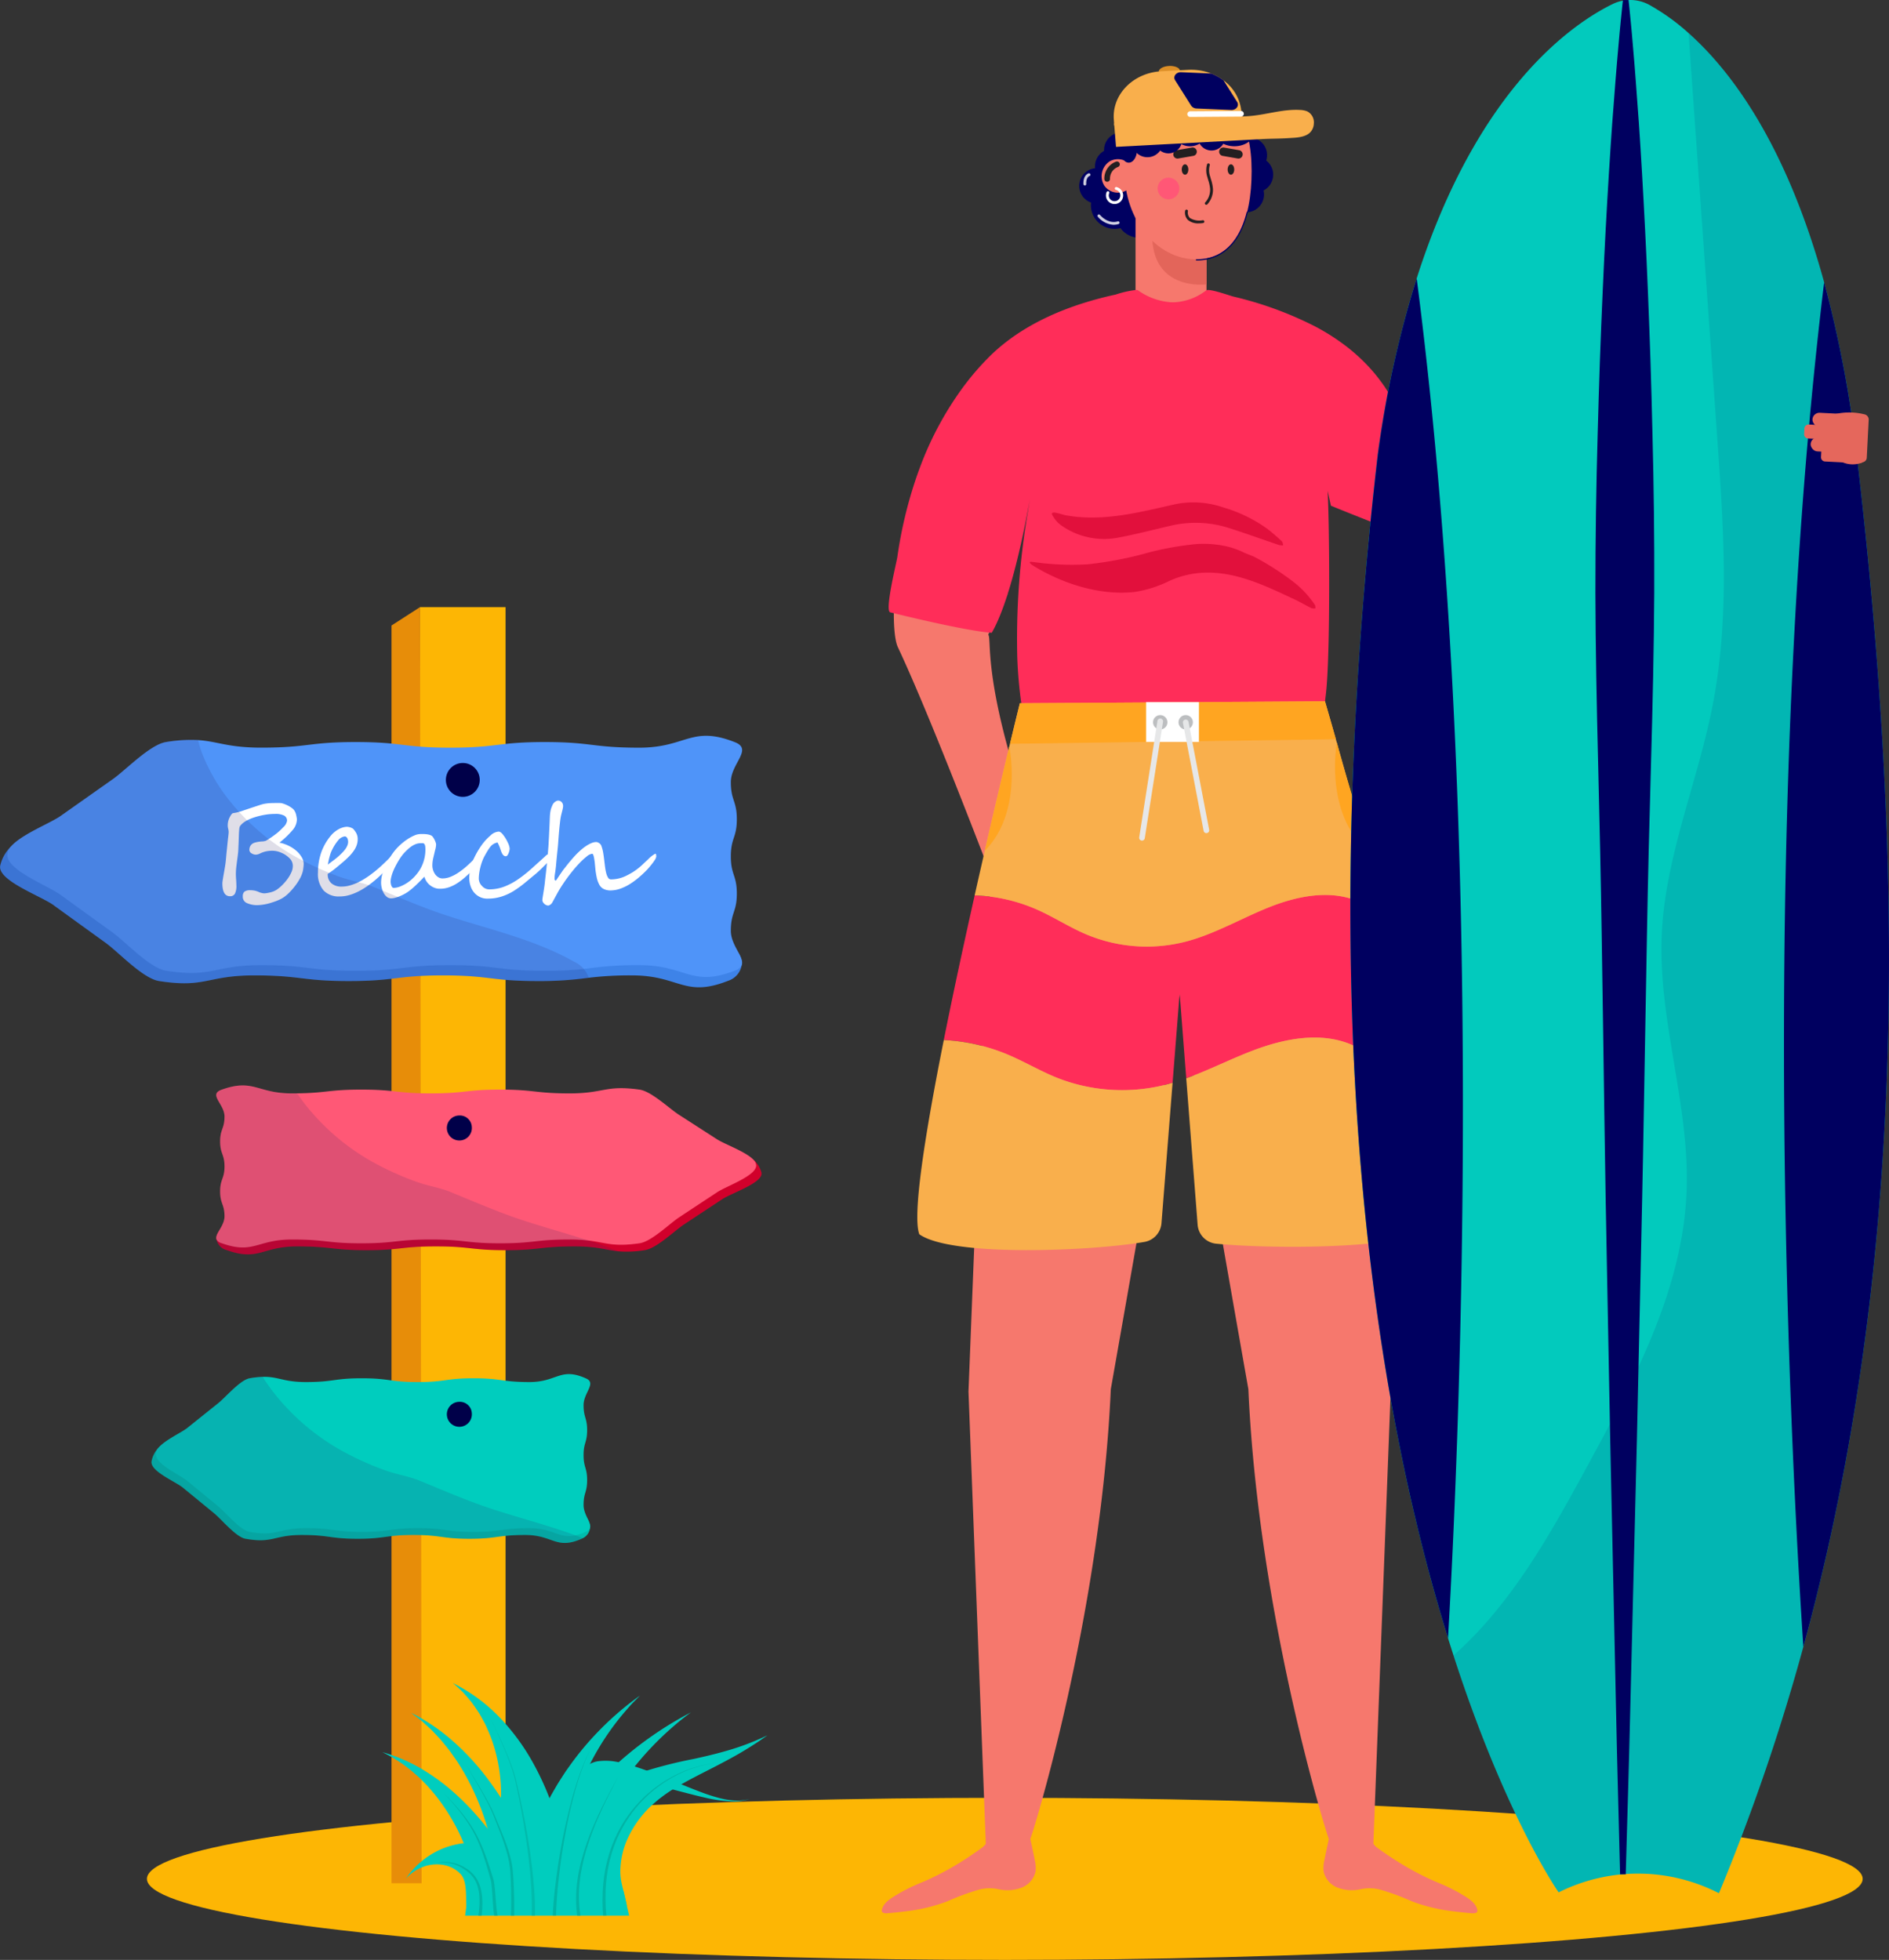
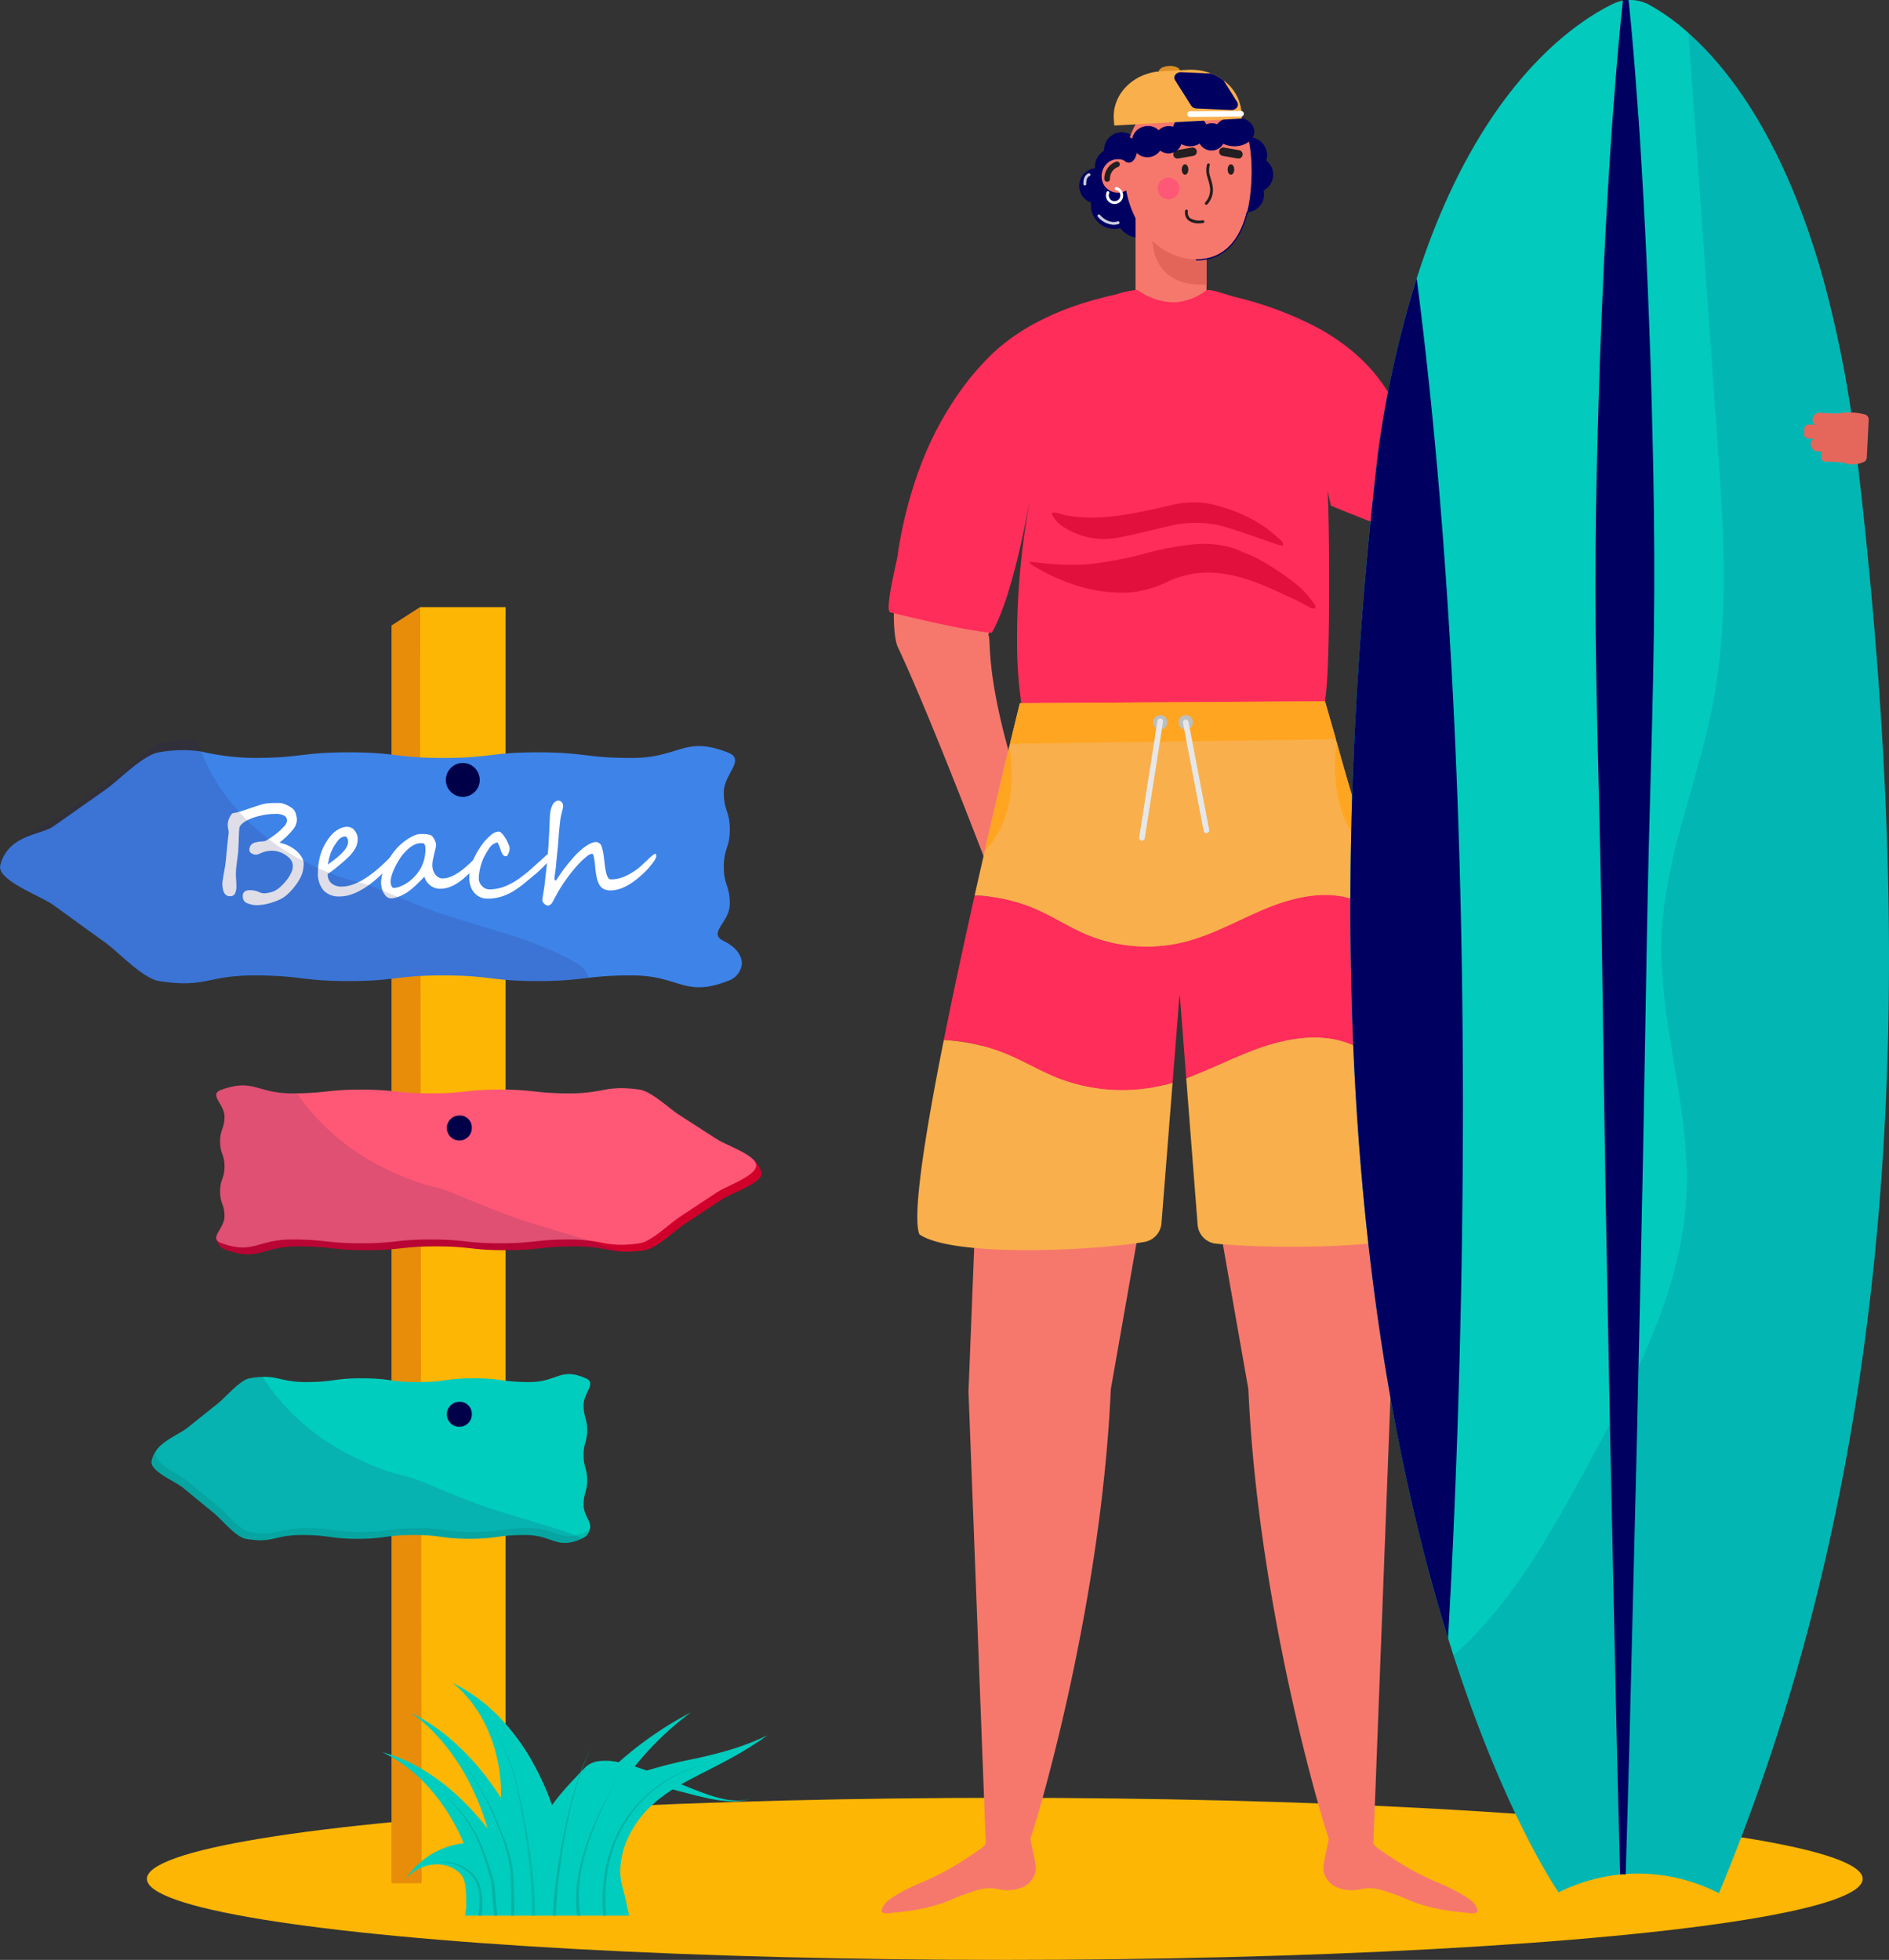
<svg xmlns="http://www.w3.org/2000/svg" width="366.078" height="379.821" viewBox="0 0 366.078 379.821">
  <rect x="0" y="0" width="366.078" height="379.821" fill="#333333" stroke="none" />
  <g id="_16y_adqmqrb5e9fn6pbkbsp34b9g6g_Przekonwertowany_" data-name="16y_adqmqrb5e9fn6pbkbsp34b9g6g [Przekonwertowany]" transform="translate(-1.772 0.001)">
    <g id="_Ńëîé_1" transform="translate(1.772 -0.001)">
      <ellipse id="Ellipse_5" data-name="Ellipse 5" cx="166.251" cy="15.705" rx="166.251" ry="15.705" transform="translate(28.474 348.412)" fill="#fdb604" />
      <rect id="Rectangle_11" data-name="Rectangle 11" width="16.581" height="247.309" transform="translate(81.398 117.66)" fill="#fdb604" />
      <path id="Path_258" data-name="Path 258" d="M224.966,331.52l.309,247.309H219.44V335.08Z" transform="translate(-143.568 -213.86)" fill="#e78d09" />
      <path id="Path_259" data-name="Path 259" d="M16.057,438.208c2.523,1.828,7.57,5.48,10.094,7.3s7.219,6.921,10.363,7.41c9.04,1.413,9.256-1.09,18.416-1.09s9.157,1.093,18.317,1.093,9.164-1.093,18.32-1.093,9.164,1.093,18.32,1.093a68.627,68.627,0,0,0,9.838-.628,66.088,66.088,0,0,1,8.486-.465c9.164,0,10.09,4.38,18.548,1.058a3.862,3.862,0,0,0,2.662-3.045c.181-1.594-.866-3.393-3.464-4.671-3.237-1.583,1.161-3.6,1.161-7.2s-1.161-3.6-1.161-7.208,1.161-3.6,1.161-7.2-1.161-3.606-1.161-7.208,4.33-6.328.806-7.719c-8.454-3.329-9.384,1.051-18.541,1.051s-9.164-1.093-18.32-1.093-9.157,1.093-18.32,1.093-9.157-1.093-18.317-1.093S64.1,409.68,54.937,409.68a46.562,46.562,0,0,1-10.2-1.232,24.636,24.636,0,0,0-8.213.149c-3.105.472-7.822,5.43-10.346,7.208s-7.57,5.338-10.094,7.112c-1.856,1.31-5.725,1.537-8.259,3.943a7.323,7.323,0,0,0-2.076,3.62c-.745,2.9,7.794,5.906,10.317,7.73Z" transform="translate(-5.686 -262.797)" fill="#3e83e8" />
-       <path id="Path_260" data-name="Path 260" d="M9.64,424.85c-.007,3,7.794,5.906,10.317,7.73s7.57,5.48,10.094,7.3,7.219,6.924,10.363,7.411c9.04,1.413,9.256-1.082,18.416-1.082s9.157,1.093,18.317,1.093,9.164-1.093,18.32-1.093,9.164,1.093,18.32,1.093a65.731,65.731,0,0,0,8.809-.5,66.513,66.513,0,0,1,9.515-.593c9.164,0,10.09,4.372,18.548,1.051a2.074,2.074,0,0,0,1.3-1.047c.6-1.523-2.1-3.815-2.1-6.662,0-3.606,1.161-3.606,1.161-7.208s-1.161-3.6-1.161-7.208,1.161-3.6,1.161-7.2-1.161-3.606-1.161-7.208,4.33-6.328.806-7.719c-8.45-3.329-9.384,1.058-18.541,1.058s-9.164-1.093-18.32-1.093-9.157,1.093-18.32,1.093-9.157-1.093-18.32-1.093S68,404.06,58.841,404.06c-6.438,0-8.447-1.221-12.22-1.466a28.516,28.516,0,0,0-6.2.376c-3.109.472-7.822,5.437-10.346,7.208l-10.094,7.116c-2.066,1.452-7.641,3.581-9.625,5.934a2.579,2.579,0,0,0-.713,1.622Z" transform="translate(-8.228 -259.167)" fill="#4f94f9" />
      <path id="Path_261" data-name="Path 261" d="M142.851,450.341a6.367,6.367,0,0,1-.075.82,4.774,4.774,0,0,1-.11.632,5.915,5.915,0,0,1-.582,1.409,10.58,10.58,0,0,1-.98,1.469,12.875,12.875,0,0,1-1.079,1.221,7.307,7.307,0,0,1-.93.8,5.918,5.918,0,0,1-1,.564,11.32,11.32,0,0,1-1.42.529,9.638,9.638,0,0,1-2.843.508,4.785,4.785,0,0,1-1.909-.373,1.324,1.324,0,0,1-.87-1.352,1.13,1.13,0,0,1,.316-.887,1.755,1.755,0,0,1,1.136-.28,3.738,3.738,0,0,1,1.576.309,3.019,3.019,0,0,0,1.168.3,6.591,6.591,0,0,0,1.093-.185,3.849,3.849,0,0,0,1.278-.522,7.293,7.293,0,0,0,1.079-.9,9.638,9.638,0,0,0,1.022-1.192,6.836,6.836,0,0,0,.752-1.3,2.966,2.966,0,0,0,.273-1.242,2.048,2.048,0,0,0-.671-1.5,4.773,4.773,0,0,0-1.576-1.043,4.307,4.307,0,0,0-1.565-.373,5.846,5.846,0,0,0-1.515.149,5.537,5.537,0,0,0-1.019.373,1.98,1.98,0,0,1-.83.234,1.55,1.55,0,0,1-.82-.259.766.766,0,0,1-.422-.657,1.567,1.567,0,0,1,.106-.6,1.322,1.322,0,0,1,.28-.433,1.3,1.3,0,0,1,.4-.284,2.1,2.1,0,0,1,.472-.156q.25-.064.532-.106c.192-.028.394-.053.607-.067a2.656,2.656,0,0,0,.781-.124,17.93,17.93,0,0,0,1.764-1.178,9.984,9.984,0,0,0,.873-.713c.27-.245.522-.493.763-.752a2.1,2.1,0,0,0,.72-1.242,1.089,1.089,0,0,0-.547-.994,3.61,3.61,0,0,0-1.8-.334c-.273,0-.568.014-.88.035s-.639.064-.969.117-.664.121-1,.2-.664.167-.987.266-.632.209-.93.334a6.954,6.954,0,0,0-.83.408,4.623,4.623,0,0,0-.681.479,2.651,2.651,0,0,0-.483.529,1.194,1.194,0,0,0-.142.5c-.028.234-.057.61-.082,1.122-.007.256-.018.536-.025.838s-.021.639-.039,1.011-.032.692-.043.962-.028.5-.043.689c-.018.156-.039.351-.067.578s-.064.493-.106.8c-.082.6-.146,1.114-.192,1.551a11.884,11.884,0,0,0-.067,1.242q0,.2.011.479c.007.185.021.4.039.639s.028.454.035.639.014.337.014.454a3.372,3.372,0,0,1-.284,1.583,1.013,1.013,0,0,1-.955.5q-1.475,0-1.476-2.52,0-.3.3-2t.334-2.108c.043-.38.078-.742.106-1.079s.06-.66.092-.969.071-.667.11-1.079.092-.891.149-1.427c.043-.33.071-.6.092-.806s.032-.351.032-.433a2.684,2.684,0,0,0-.089-.657,2.854,2.854,0,0,1-.067-.341,1.542,1.542,0,0,1-.018-.231,3.431,3.431,0,0,1,.334-1.576c.291-.578.525-.873.706-.88.287-.043.561-.092.82-.156s.5-.131.731-.206q1.613-.548,2.548-.855c.625-.206,1.033-.341,1.221-.4a6.187,6.187,0,0,1,1.193-.259,6.993,6.993,0,0,1,.77-.067c.3-.014.646-.018,1.043-.018h.7a2.063,2.063,0,0,1,.689.124,6.087,6.087,0,0,1,.87.358,5.311,5.311,0,0,1,.813.5,1.765,1.765,0,0,1,.522.564,2.454,2.454,0,0,1,.3.795c.043.181.075.344.1.49a2.376,2.376,0,0,1,.039.39,3.281,3.281,0,0,1-.862,2.059,17.779,17.779,0,0,1-2.513,2.4,7.181,7.181,0,0,1,1.767.6,6.849,6.849,0,0,1,1.5.98A5.02,5.02,0,0,1,142.468,449a2.642,2.642,0,0,1,.39,1.345Z" transform="translate(-84 -282.876)" fill="#fff" />
      <path id="Path_262" data-name="Path 262" d="M194.6,456.767a1.681,1.681,0,0,1-.273.657,22.142,22.142,0,0,1-1.444,1.86,21.6,21.6,0,0,1-1.7,1.768,23.031,23.031,0,0,1-1.874,1.565,15.576,15.576,0,0,1-1.966,1.253,10.462,10.462,0,0,1-1.98.813,6.512,6.512,0,0,1-1.906.273,4.05,4.05,0,0,1-3.084-1.153,4.9,4.9,0,0,1-1.1-3.489,11.994,11.994,0,0,1,.6-3.787,10.566,10.566,0,0,1,2.055-3.538,5.29,5.29,0,0,1,.614-.571,5.109,5.109,0,0,1,.72-.483,3.86,3.86,0,0,1,.781-.334,3.6,3.6,0,0,1,.813-.149,1.872,1.872,0,0,1,.273.025,2.9,2.9,0,0,1,.373.085,2.55,2.55,0,0,1,.383.156.861.861,0,0,1,.3.231,3.879,3.879,0,0,1,.554.82,2.425,2.425,0,0,1,.231.93,3.521,3.521,0,0,1-.131,1.122,4.208,4.208,0,0,1-.522,1.129,7.745,7.745,0,0,1-.962,1.193,19.186,19.186,0,0,1-1.437,1.32c-.355.3-.752.628-1.185.987a17.2,17.2,0,0,1-1.569,1.136,2.283,2.283,0,0,0,.728,1.831,2.937,2.937,0,0,0,1.991.628,5.665,5.665,0,0,0,1.427-.185,9.553,9.553,0,0,0,1.416-.49,11.2,11.2,0,0,0,1.345-.7c.433-.259.841-.529,1.221-.8a24.474,24.474,0,0,0,1.909-1.533q.857-.761,1.7-1.608l.671-.671a1.777,1.777,0,0,1,.88-.532q.149,0,.149.234Zm-9.48-2.467a2.117,2.117,0,0,0-.057-.366.973.973,0,0,0-.131-.316.735.735,0,0,0-.2-.216.433.433,0,0,0-.259-.082,1.967,1.967,0,0,0-1.317.8,8.734,8.734,0,0,0-1.242,2.016,3.954,3.954,0,0,0-.241.614c-.071.227-.135.458-.2.7s-.117.468-.16.7-.085.44-.117.621l1.193-.894a12.863,12.863,0,0,0,1.019-.845c.2-.181.4-.38.607-.589a6.577,6.577,0,0,0,.564-.664,3.237,3.237,0,0,0,.4-.72A1.815,1.815,0,0,0,185.119,454.3Z" transform="translate(-117.654 -291.225)" fill="#fff" />
      <path id="Path_263" data-name="Path 263" d="M233.384,459.441a1.766,1.766,0,0,1-.039.355,3.1,3.1,0,0,1-.106.415q-.069.213-.149.4a1.4,1.4,0,0,1-.167.305c-.05.067-.121.156-.216.266l-.316.366c-.117.131-.241.27-.38.415s-.28.284-.429.415c-.515.472-1.015.93-1.508,1.37a12.338,12.338,0,0,1-1.519,1.171,7.7,7.7,0,0,1-1.633.813,5.277,5.277,0,0,1-1.842.291,2.742,2.742,0,0,1-.923-.167,3.21,3.21,0,0,1-.877-.479,3.139,3.139,0,0,1-.706-.745,2.817,2.817,0,0,1-.422-.955c-.241.248-.493.508-.756.774s-.539.539-.827.813-.582.539-.887.795a10.364,10.364,0,0,1-.944.706c-.181.117-.4.241-.653.373a8.605,8.605,0,0,1-.8.366,6.883,6.883,0,0,1-.83.273,3.064,3.064,0,0,1-.752.107,1.3,1.3,0,0,1-.873-.316,2.551,2.551,0,0,1-.607-.777,3.991,3.991,0,0,1-.358-.98,4.29,4.29,0,0,1-.117-.93,6.333,6.333,0,0,1,.234-1.675,10.454,10.454,0,0,1,.614-1.668,13.161,13.161,0,0,1,.845-1.544c.312-.49.614-.923.912-1.3a10.1,10.1,0,0,1,1.118-1.185,10.934,10.934,0,0,1,1.342-1.054,8.627,8.627,0,0,1,1.366-.752,3.072,3.072,0,0,1,1.192-.284h.554a5.232,5.232,0,0,1,.579.032,4.062,4.062,0,0,1,.557.1,1.768,1.768,0,0,1,.5.206,1.239,1.239,0,0,1,.263.284,3.949,3.949,0,0,1,.28.472,4.061,4.061,0,0,1,.217.522,1.44,1.44,0,0,1,.089.408,4.246,4.246,0,0,1-.188,1.093c-.131.571-.256,1.09-.366,1.558a6.3,6.3,0,0,0-.167,1.444,3.015,3.015,0,0,0,.529,1.665,2.134,2.134,0,0,0,.621.589,1.523,1.523,0,0,0,.823.231,4.2,4.2,0,0,0,1.551-.316,8.342,8.342,0,0,0,1.608-.87,15.168,15.168,0,0,0,1.618-1.278c.536-.483,1.068-1,1.59-1.544l.216-.256c.1-.121.209-.241.323-.358a3.994,3.994,0,0,1,.33-.323.467.467,0,0,1,.234-.142c.174,0,.263.17.263.508Zm-11.045-1.029c0-.142-.007-.316-.025-.522a1.06,1.06,0,0,0-.16-.508.386.386,0,0,0-.334-.192c-.131,0-.266.007-.4.007a2.652,2.652,0,0,0-.838.135,3.646,3.646,0,0,0-.788.38,5.447,5.447,0,0,0-.738.557c-.234.209-.465.433-.689.664a6.908,6.908,0,0,0-.6.706,11.062,11.062,0,0,0-.621.926c-.2.334-.4.685-.589,1.054a11.366,11.366,0,0,0-.5,1.093,7.853,7.853,0,0,0-.334,1.043,3.884,3.884,0,0,0-.124.912,2.292,2.292,0,0,0,.032.33,2.171,2.171,0,0,0,.1.4,1,1,0,0,0,.188.33.361.361,0,0,0,.291.135,3.9,3.9,0,0,0,1.427-.358,7.456,7.456,0,0,0,2.115-1.359,8.649,8.649,0,0,0,1.618-1.991,7.592,7.592,0,0,0,.969-3.737Z" transform="translate(-139.897 -293.786)" fill="#fff" />
      <path id="Path_264" data-name="Path 264" d="M278.222,458.514a1.166,1.166,0,0,1-.323.806c-.075.082-.192.192-.348.33s-.3.266-.422.39l-1.143,1.143c-.216.216-.415.408-.6.578s-.351.316-.49.44l-.862.713-1.161.962a22.137,22.137,0,0,1-2.381,1.75,10.674,10.674,0,0,1-2.339,1.072,8.488,8.488,0,0,1-2.637.4,3.258,3.258,0,0,1-1.533-.3,3.406,3.406,0,0,1-1.143-.877,3.754,3.754,0,0,1-.706-1.3,4.91,4.91,0,0,1-.231-1.576,8.424,8.424,0,0,1,.7-3.3,16.558,16.558,0,0,1,1.867-3.251,10.429,10.429,0,0,1,1.526-1.615,2.554,2.554,0,0,1,1.6-.77c.256,0,.55.216.88.646a7.556,7.556,0,0,1,.472.688,7.3,7.3,0,0,1,.408.777,3.293,3.293,0,0,1,.373,1.168,2.682,2.682,0,0,1-.224.93c-.149.38-.327.571-.532.571q-.447,0-.745-.607a4.085,4.085,0,0,1-.217-.529c-.046-.146-.1-.3-.156-.465a7.346,7.346,0,0,0-.483-1.068,2.265,2.265,0,0,0-1.366.806,7.1,7.1,0,0,0-.539.777c-.185.3-.383.642-.589,1.022a7.156,7.156,0,0,0-.458,1,10.47,10.47,0,0,0-.358,1.146,11.525,11.525,0,0,0-.234,1.178,7.72,7.72,0,0,0-.085,1.1,2.074,2.074,0,0,0,.621,1.4,1.872,1.872,0,0,0,1.366.657,8.2,8.2,0,0,0,3.017-.557,12.846,12.846,0,0,0,2.743-1.491,25.929,25.929,0,0,0,2.644-2.122q.671-.607,1.271-1.146c.4-.359.784-.706,1.146-1.036a2.574,2.574,0,0,1,1.5-.795c.117,0,.174.11.174.334Z" transform="translate(-170.957 -292.948)" fill="#fff" />
      <path id="Path_265" data-name="Path 265" d="M323.9,447.947a1.8,1.8,0,0,1-.373.82,5.442,5.442,0,0,1-.348.5c-.142.181-.287.366-.44.554s-.305.362-.454.529-.28.305-.4.422a20.528,20.528,0,0,1-1.526,1.4,14.267,14.267,0,0,1-1.668,1.2,9.369,9.369,0,0,1-1.789.852,5.835,5.835,0,0,1-1.881.334,2.946,2.946,0,0,1-1.3-.273,1.969,1.969,0,0,1-.887-.88,5.092,5.092,0,0,1-.483-1.366c-.106-.5-.2-1.047-.259-1.625-.007-.092-.021-.227-.039-.408s-.035-.383-.057-.6-.046-.444-.082-.678-.071-.444-.11-.632a2.523,2.523,0,0,0-.142-.465q-.08-.181-.181-.181a2,2,0,0,0-1.054.515,13.348,13.348,0,0,0-1.466,1.352q-.793.836-1.625,1.892t-1.551,2.147q-.634.942-1.146,1.892c-.344.632-.642,1.185-.9,1.657a1.333,1.333,0,0,1-.447.454.916.916,0,0,1-.323.131,1.013,1.013,0,0,1-.4-.092,1.373,1.373,0,0,1-.373-.241,1.329,1.329,0,0,1-.273-.341.781.781,0,0,1-.106-.38,3.767,3.767,0,0,1,.057-.529c.035-.245.082-.518.131-.827s.1-.621.149-.948.092-.632.124-.912c.057-.547.124-1.146.2-1.8s.146-1.313.209-1.98.128-1.317.185-1.956.1-1.21.138-1.725c.007-.167.021-.383.035-.657s.032-.571.05-.9.032-.671.05-1.036.032-.717.05-1.061.032-.667.043-.969.021-.557.032-.763c.007-.231.021-.447.043-.646s.05-.394.085-.589a4.289,4.289,0,0,1,.16-.582q.106-.293.266-.639a1.1,1.1,0,0,1,.16-.248,1.54,1.54,0,0,1,.256-.248,1.726,1.726,0,0,1,.309-.192.789.789,0,0,1,.341-.082.92.92,0,0,1,.653.284,1.059,1.059,0,0,1,.291.795,2.159,2.159,0,0,1-.057.433c-.035.181-.082.369-.131.564s-.1.38-.142.557-.078.312-.092.4c-.067.341-.124.728-.174,1.168s-.1.884-.142,1.342-.085.905-.117,1.345-.06.838-.089,1.185c-.025.4-.057.77-.092,1.118s-.075.692-.11,1.036-.071.692-.106,1.043-.067.731-.1,1.136c-.057.614-.124,1.153-.2,1.618a7.766,7.766,0,0,0-.11,1.2.3.3,0,0,0,.082.174c.053.067.1.1.142.1h.05a4.325,4.325,0,0,0,.284-.408c.117-.181.248-.38.4-.6s.305-.44.465-.678.319-.454.479-.653.33-.415.515-.653.38-.472.582-.713.408-.479.621-.72.415-.465.614-.671c.256-.256.543-.525.855-.806a9.227,9.227,0,0,1,.987-.77,6.383,6.383,0,0,1,1.036-.571,2.518,2.518,0,0,1,.994-.224.8.8,0,0,1,.231.05,1.329,1.329,0,0,1,.284.142,1.311,1.311,0,0,1,.266.224.81.81,0,0,1,.185.305,7.223,7.223,0,0,1,.358,1.342c.075.447.142.919.2,1.416.05.422.1.855.16,1.3a10.273,10.273,0,0,0,.224,1.217,3.151,3.151,0,0,0,.355.894.644.644,0,0,0,.554.348,6.611,6.611,0,0,0,2.928-.681,14.1,14.1,0,0,0,1.285-.7,11.6,11.6,0,0,0,1-.7c.312-.241.618-.5.926-.795s.66-.625,1.068-1a5.47,5.47,0,0,1,1.4-1.1c.124,0,.185.17.185.508Z" transform="translate(-196.71 -281.994)" fill="#fff" />
      <circle id="Ellipse_6" data-name="Ellipse 6" cx="3.283" cy="3.283" r="3.283" transform="translate(86.406 147.863)" fill="#000049" />
      <path id="Path_266" data-name="Path 266" d="M123.874,624.974a2.66,2.66,0,0,0,1.956,2.062c6.218,2.229,6.9-.713,13.632-.713s6.733.738,13.465.738,6.729-.738,13.462-.738,6.729.738,13.462.738,6.733-.738,13.462-.738c4.433,0,6.016.727,8.475.958a21.37,21.37,0,0,0,5.057-.224c2.31-.33,5.76-3.751,7.613-4.976l7.418-4.9c1.856-1.224,8.127-3.247,7.588-5.2a4.873,4.873,0,0,0-1.523-2.431c-1.867-1.608-4.713-1.767-6.076-2.644-1.849-1.193-5.561-3.581-7.418-4.781s-5.32-4.522-7.6-4.837c-6.647-.926-6.8.728-13.533.728s-6.733-.735-13.465-.735-6.729.735-13.462.735-6.733-.735-13.462-.735-6.718.664-12.472.728c-.312.007-.646.007-.99.007-6.733,0-7.418-2.939-13.632-.706-2.591.93.593,2.758.593,5.185s-.848,2.421-.848,4.837.848,2.421.848,4.837-.848,2.42-.848,4.844,3.23,3.773.848,4.837c-1.9.848-2.665,2.048-2.545,3.116Z" transform="translate(-81.913 -384.777)" fill="#d1002b" />
      <path id="Path_267" data-name="Path 267" d="M125.324,618.094c0,1.9-1.959,3.432-1.544,4.458a1.445,1.445,0,0,0,.958.717c6.214,2.232,6.892-.706,13.625-.706s6.733.738,13.465.738,6.729-.738,13.462-.738,6.733.738,13.462.738,6.733-.738,13.462-.738a30.259,30.259,0,0,1,3.624.2h.011c3.482.415,4.72,1.274,9.9.536,2.31-.33,5.76-3.751,7.613-4.983s5.561-3.673,7.418-4.9,7.588-3.18,7.588-5.2a1.69,1.69,0,0,0-.522-1.09c-1.462-1.576-5.561-3.01-7.077-3.986l-7.418-4.781c-1.856-1.2-5.32-4.529-7.6-4.845-6.647-.919-6.8.735-13.533.735s-6.733-.735-13.465-.735-6.729.735-13.462.735-6.729-.735-13.462-.735c-6.367,0-6.711.657-12.415.724-.33.011-.678.011-1.047.011-6.733,0-7.418-2.939-13.625-.706-2.594.93.586,2.758.586,5.178s-.848,2.424-.848,4.845.848,2.421.848,4.841-.848,2.42-.848,4.845.848,2.42.848,4.841Z" transform="translate(-81.819 -382.352)" fill="#ff5876" />
      <path id="Path_268" data-name="Path 268" d="M254.517,611.318a2.423,2.423,0,1,1-2.413-2.208A2.318,2.318,0,0,1,254.517,611.318Z" transform="translate(-163.082 -392.93)" fill="#000049" />
      <path id="Path_269" data-name="Path 269" d="M94.507,774.783c1.494,1.224,4.479,3.677,5.973,4.9s4.27,4.649,6.126,4.976c5.341.948,5.473-.735,10.889-.735s5.419.738,10.832.738,5.419-.738,10.832-.738,5.419.738,10.832.738,5.419-.738,10.832-.738,5.966,2.939,10.97.713c.071-.032.138-.067.2-.1a2.494,2.494,0,0,0,1.373-1.977.036.036,0,0,0,.007-.032,3.379,3.379,0,0,0-2.058-3.07c-1.917-1.068.685-2.421.685-4.837s-.685-2.424-.685-4.845.685-2.42.685-4.841-.685-2.421-.685-4.837,2.562-4.252.476-5.185c-5-2.232-5.551.706-10.963.706s-5.419-.735-10.832-.735-5.419.735-10.832.735-5.419-.735-10.832-.735-5.419.735-10.832.735c-3.443,0-4.752-.664-6.612-.916h-.007a13.385,13.385,0,0,0-4.277.185c-1.835.316-4.624,3.645-6.115,4.841s-4.479,3.585-5.973,4.781c-1.082.866-3.34,1.029-4.837,2.594a.23.23,0,0,0-.028.032,5.075,5.075,0,0,0-1.242,2.445c-.444,1.948,4.61,3.968,6.1,5.2Z" transform="translate(-59.024 -486.45)" fill="#00bcad" />
      <path id="Path_270" data-name="Path 270" d="M90.73,765.813c0,2.016,4.61,3.968,6.1,5.2l5.966,4.9c1.494,1.232,4.27,4.649,6.126,4.983,5.349.948,5.473-.735,10.892-.735s5.412.738,10.828.738,5.419-.738,10.832-.738,5.419.738,10.832.738,5.419-.738,10.839-.738c4.561,0,5.671,2.087,8.9,1.405a10.319,10.319,0,0,0,2.062-.7,1.249,1.249,0,0,0,.77-.728.036.036,0,0,0,.007-.032c.284-1.022-1.253-2.541-1.253-4.412,0-2.42.689-2.42.689-4.837s-.689-2.424-.689-4.845.689-2.42.689-4.837-.689-2.421-.689-4.845,2.562-4.248.476-5.178c-5-2.232-5.551.706-10.963.706s-5.412-.735-10.832-.735-5.412.735-10.832.735-5.412-.735-10.832-.735-5.419.735-10.832.735c-4.408,0-5.309-1.093-8.365-1.008a17.258,17.258,0,0,0-2.523.273c-1.838.316-4.632,3.652-6.119,4.845s-4.479,3.585-5.973,4.781c-1.2.962-4.443,2.374-5.643,3.936a.23.23,0,0,0-.028.032,1.872,1.872,0,0,0-.437,1.107Z" transform="translate(-60.538 -484.018)" fill="#00cdbe" />
      <path id="Path_271" data-name="Path 271" d="M254.517,767.657a2.423,2.423,0,1,1-2.413-2.208A2.318,2.318,0,0,1,254.517,767.657Z" transform="translate(-163.082 -493.784)" fill="#000049" />
      <g id="Group_11" data-name="Group 11" transform="translate(0 143.377)" opacity="0.15">
        <path id="Path_272" data-name="Path 272" d="M16.031,436.015c2.523,1.828,7.57,5.48,10.094,7.3s7.219,6.921,10.363,7.411c9.04,1.413,9.256-1.09,18.416-1.09s9.157,1.093,18.317,1.093,9.164-1.093,18.32-1.093,9.164,1.093,18.32,1.093c1.927,0,3.858-.046,5.781-.2,1.2-.092,3.027,0,4.085-.525a5.263,5.263,0,0,0-2.839-3.038c-7.545-4.255-16.138-6.172-24.379-8.844-4.937-1.6-9.632-3.663-14.427-5.622-2.03-.831-4.358-1.168-6.466-1.927a57.446,57.446,0,0,1-6.988-3.027,43.888,43.888,0,0,1-15.069-12.521,34.97,34.97,0,0,1-4.8-8.61c-.021-.053-.043-.114-.06-.17a19.322,19.322,0,0,1-.653-2.229,28.519,28.519,0,0,0-6.2.376c-3.109.472-7.822,5.437-10.346,7.208l-10.094,7.116c-2.066,1.452-7.641,3.581-9.625,5.934a7.323,7.323,0,0,0-2.076,3.62c-.745,2.9,7.794,5.906,10.317,7.73Z" transform="translate(-5.661 -403.981)" fill="#262262" />
      </g>
      <g id="Group_12" data-name="Group 12" transform="translate(41.9 210.356)" opacity="0.15">
        <path id="Path_273" data-name="Path 273" d="M125.324,618.087c0,1.9-1.959,3.432-1.544,4.458a2.66,2.66,0,0,0,1.956,2.062c6.218,2.229,6.9-.713,13.632-.713s6.733.738,13.465.738,6.729-.738,13.462-.738,6.729.738,13.462.738,6.733-.738,13.462-.738c4.433,0,6.016.728,8.475.958-1.917-.777-3.865-1.462-5.842-2.1h-.011c-4.085-1.331-8.245-2.47-12.322-3.794-4.937-1.6-9.636-3.663-14.431-5.622-2.03-.827-4.358-1.168-6.466-1.927a57.73,57.73,0,0,1-6.992-3.027,43.888,43.888,0,0,1-15.069-12.521c-.071-.092-.138-.185-.2-.28-.33-.437-.646-.891-.948-1.345-.33.011-.678.011-1.047.011-6.733,0-7.418-2.939-13.625-.706-2.594.93.586,2.758.586,5.178s-.848,2.424-.848,4.845.848,2.42.848,4.841-.848,2.421-.848,4.844.848,2.421.848,4.841Z" transform="translate(-123.72 -592.701)" fill="#262262" />
      </g>
      <g id="Group_13" data-name="Group 13" transform="translate(29.348 266.825)" opacity="0.15">
        <path id="Path_274" data-name="Path 274" d="M94.488,773.318c1.494,1.224,4.479,3.677,5.973,4.9s4.27,4.649,6.126,4.976c5.341.948,5.473-.735,10.889-.735s5.419.738,10.832.738,5.419-.738,10.832-.738,5.419.738,10.832.738,5.419-.738,10.832-.738,5.966,2.939,10.97.713c.071-.032.138-.067.2-.1-.483-.192-.969-.373-1.462-.547-5.178-1.9-10.58-3.3-15.843-5-4.937-1.6-9.636-3.663-14.431-5.622-2.03-.827-4.358-1.168-6.466-1.927a57.722,57.722,0,0,1-6.992-3.027,43.917,43.917,0,0,1-15.069-12.518c-.295-.39-.579-.788-.855-1.189h-.007c-.33-.472-.639-.948-.941-1.434a17.266,17.266,0,0,0-2.523.273c-1.838.316-4.632,3.652-6.119,4.845s-4.479,3.585-5.973,4.781c-1.2.962-4.443,2.374-5.643,3.936a.23.23,0,0,0-.028.032,5.075,5.075,0,0,0-1.242,2.445c-.444,1.948,4.61,3.968,6.1,5.2Z" transform="translate(-88.353 -751.81)" fill="#262262" />
      </g>
      <path id="Path_275" data-name="Path 275" d="M289.035,989.365l10.225-1.356a14.7,14.7,0,0,1-1-7.141,24.538,24.538,0,0,1,2.289-7.89,38.2,38.2,0,0,1,2.058-3.8c.383-.618.774-1.228,1.182-1.828l.309-.447c.1-.149.213-.309.284-.4.153-.206.309-.394.461-.586a5.281,5.281,0,0,1,.469-.536,1.827,1.827,0,0,1,.642-.337,4.53,4.53,0,0,1,1.434-.167c.234,0,.461.025.678.046l.167.021.082.011.121.011.483.043c.646.064,1.3.153,1.959.259,2.633.433,5.2,1.083,7.567,1.689s4.539,1.2,6.509,1.643a25.864,25.864,0,0,0,5.448.752,11.666,11.666,0,0,0,2.332-.213c.17-.036.3-.06.447-.1s.266-.071.362-.1l.291-.085a9.828,9.828,0,0,1-2.083.33,11.027,11.027,0,0,1-1.494-.043,15.819,15.819,0,0,1-2.282-.4,34.045,34.045,0,0,1-3.556-1.129c-2.154-.8-4.092-1.625-5.973-2.392s-3.68-1.487-5.458-2.108c-.887-.309-1.771-.6-2.651-.852a23.635,23.635,0,0,0-2.687-.621,11.25,11.25,0,0,0-2.981-.107,4.625,4.625,0,0,0-2.708,1.107c-.341.348-.681.689-1.015,1.029-.17.177-.351.351-.515.539l-.245.277c-.078.085-.138.146-.209.22-.55.561-1.072,1.125-1.576,1.689a44.779,44.779,0,0,0-5.05,6.719,33.066,33.066,0,0,0-3.006,6.353,28.752,28.752,0,0,0-.781,2.829,23.439,23.439,0,0,0-.426,2.445c-.025.184-.046.365-.067.539s-.025.348-.036.515q-.027.5-.053.926a13.184,13.184,0,0,0,0,1.452c.025.784.053,1.185.053,1.185Z" transform="translate(-188.412 -620.247)" fill="#00cdbe" />
      <path id="Path_276" data-name="Path 276" d="M305.947,972l10-2.392a11.061,11.061,0,0,1-1.721-5.522,17.934,17.934,0,0,1,.951-6.481,40.251,40.251,0,0,1,6.8-11.847,59.382,59.382,0,0,1,7.606-7.95c1.051-.916,1.931-1.611,2.545-2.083s.962-.717.962-.717a69.5,69.5,0,0,0-15.8,11.318,54.154,54.154,0,0,0-5.409,5.92,34.293,34.293,0,0,0-3.7,5.881,26,26,0,0,0-1.98,5.5l-.256,1.246c-.071.4-.114.8-.163,1.175a19.821,19.821,0,0,0-.146,2.076,18.509,18.509,0,0,0,.163,2.889c.089.653.149.99.149.99Z" transform="translate(-199.172 -603.165)" fill="#00cdbe" />
      <path id="Path_277" data-name="Path 277" d="M290.95,979.732l20.23.848c-.578-3.07-1.26-4.472-1.263-6.672a15.683,15.683,0,0,1,1.508-6.577,20.4,20.4,0,0,1,4.035-5.718,27.59,27.59,0,0,1,5.533-4.152c2.005-1.189,4.092-2.236,6.119-3.272s3.968-2.051,5.661-3.024,3.116-1.9,4.113-2.562l1.558-1.093a48.136,48.136,0,0,1-7.616,2.928c-2.371.7-4.568,1.2-6.633,1.657a86.512,86.512,0,0,0-11.105,2.9,35.846,35.846,0,0,0-8.82,4.7,36.212,36.212,0,0,0-6.254,5.8,33.742,33.742,0,0,0-3.9,5.643c-.5.87-.877,1.7-1.235,2.47-.341.77-.61,1.484-.852,2.126a25.82,25.82,0,0,0-.862,2.978c-.153.681-.206,1.033-.206,1.033Z" transform="translate(-189.698 -611.229)" fill="#00cdbe" />
-       <path id="Path_278" data-name="Path 278" d="M289.01,965.187l10.321-.337a28.511,28.511,0,0,1-.689-13.369,44.533,44.533,0,0,1,4.575-13.22,51.051,51.051,0,0,1,6.207-9.157c.458-.529.866-1,1.239-1.413s.713-.742.983-1.022c.539-.543.845-.848.845-.848a57.992,57.992,0,0,0-7.847,6.711,57.08,57.08,0,0,0-5.945,7.119c-.209.295-.426.589-.625.884s-.39.593-.579.884c-.376.589-.759,1.168-1.1,1.746-.678,1.161-1.342,2.293-1.888,3.4-.28.554-.557,1.1-.816,1.64s-.483,1.075-.713,1.594c-.472,1.04-.841,2.051-1.2,3.013a49.838,49.838,0,0,0-2.392,9.11c-.167,1.065-.238,1.881-.295,2.428s-.067.83-.067.83Z" transform="translate(-188.446 -597.237)" fill="#00cdbe" />
      <path id="Path_279" data-name="Path 279" d="M242.732,984.652l-9.991,2.449a29.851,29.851,0,0,0-2.09-11.616,38.7,38.7,0,0,0-6.055-10.552c-.61-.728-1.192-1.434-1.817-2.055-.305-.312-.607-.618-.9-.919s-.614-.561-.909-.827-.586-.515-.866-.763c-.295-.227-.582-.451-.859-.664s-.539-.408-.8-.6-.522-.351-.763-.515c-.49-.316-.926-.6-1.317-.834-.4-.213-.749-.4-1.033-.55-.564-.295-.873-.444-.873-.444a31.5,31.5,0,0,1,8.138,3.567,40.4,40.4,0,0,1,6.537,4.99,52.082,52.082,0,0,1,4.9,5.239c.7.848,1.334,1.675,1.924,2.474s1.118,1.569,1.618,2.3a64.17,64.17,0,0,1,4.028,6.882C242.4,983.8,242.732,984.652,242.732,984.652Z" transform="translate(-140.355 -617.196)" fill="#00cdbe" />
      <path id="Path_280" data-name="Path 280" d="M256.737,972.578l-10.229,1.317a40.385,40.385,0,0,0-.948-13.877,48.913,48.913,0,0,0-5.249-13.3c-.579-.951-1.118-1.877-1.728-2.715q-.442-.628-.873-1.235c-.295-.394-.6-.767-.894-1.129s-.579-.71-.855-1.051c-.3-.323-.586-.632-.866-.937s-.547-.582-.806-.855-.536-.511-.784-.745c-.508-.465-.955-.88-1.359-1.228-.422-.33-.788-.614-1.086-.845-.589-.447-.919-.7-.919-.7a37.805,37.805,0,0,1,8.408,5.76,48.164,48.164,0,0,1,6.353,6.935,61.689,61.689,0,0,1,4.514,6.875c.309.547.618,1.086.9,1.615s.547,1.054.806,1.558c.529,1.019.972,1.995,1.405,2.924a80.74,80.74,0,0,1,3.343,8.617C256.5,971.534,256.737,972.578,256.737,972.578Z" transform="translate(-150.47 -603.339)" fill="#00cdbe" />
      <path id="Path_281" data-name="Path 281" d="M275.454,963.5l-19.275-4.131c3.411-3.411,4.774-8.9,5.611-13.685a31.606,31.606,0,0,0-.831-14.022,27.444,27.444,0,0,0-1.065-3c-.2-.469-.4-.926-.6-1.366s-.444-.855-.66-1.26-.44-.792-.657-1.164c-.238-.366-.472-.713-.7-1.047s-.451-.646-.667-.948-.461-.568-.674-.83c-.444-.515-.838-.969-1.207-1.352-.39-.373-.728-.685-1-.933-.554-.5-.873-.749-.873-.749a32.549,32.549,0,0,1,9.465,7.066,42.236,42.236,0,0,1,6.268,8.72,53.737,53.737,0,0,1,3.716,8.461c.224.66.447,1.317.639,1.952s.366,1.253.532,1.86c.341,1.221.6,2.357.831,3.45a56.17,56.17,0,0,1,1.224,9.756,23.306,23.306,0,0,1-.071,3.216Z" transform="translate(-165.12 -592.85)" fill="#00cdbe" />
      <path id="Path_282" data-name="Path 282" d="M252.095,1012.348l-13.1,6.278c-.078-2.268.117-4.912-1.036-6.239a5.445,5.445,0,0,0-.994-.877c-.185-.124-.373-.241-.568-.348s-.408-.192-.614-.277a4.317,4.317,0,0,0-.635-.213q-.325-.085-.649-.149a7.933,7.933,0,0,0-1.32-.1,7.483,7.483,0,0,0-1.274.131c-.206.039-.4.085-.6.131s-.39.121-.575.185-.362.131-.532.206-.341.16-.5.245a7.036,7.036,0,0,0-.859.515c-.259.177-.479.344-.674.508s-.358.319-.486.447c-.259.255-.394.412-.394.412a15.838,15.838,0,0,1,4.841-4.667,15.367,15.367,0,0,1,5.331-2.051,12.115,12.115,0,0,1,1.285-.177c.419-.039.841-.067,1.246-.071a15.367,15.367,0,0,1,2.328.149c.369.053.731.114,1.082.188s.681.167,1.011.259a14.421,14.421,0,0,1,6.47,3.918,11.218,11.218,0,0,1,.937,1.161c.192.273.277.422.277.422Z" transform="translate(-148.631 -649.115)" fill="#00cdbe" />
      <path id="Path_283" data-name="Path 283" d="M291.416,1037.444H259.63l.628-4.734h30.061Z" transform="translate(-169.494 -666.19)" fill="#00cdbe" />
      <g id="Group_14" data-name="Group 14" transform="translate(84.074 332.888)" opacity="0.8">
        <path id="Path_284" data-name="Path 284" d="M281.953,976.316h-.635c.011-.3.021-.706.025-1.228,0-.547,0-1.214-.021-1.98-.011-.472-.032-.983-.06-1.523-.011-.337-.032-.685-.057-1.047-.117-1.885-.319-4.078-.618-6.42s-.685-4.837-1.132-7.318c-.224-1.239-.461-2.477-.706-3.691-.124-.61-.252-1.21-.376-1.807-.064-.3-.131-.593-.192-.884l-.1-.44c-.032-.142-.067-.288-.106-.43a31.254,31.254,0,0,0-1.047-3.226c-.383-1.011-.767-1.959-1.136-2.825s-.72-1.657-1.033-2.357-.6-1.3-.841-1.8-.429-.88-.561-1.146c-.05-.1-.092-.177-.121-.245.032.06.078.142.124.241.138.263.334.646.575,1.136s.536,1.1.866,1.789.692,1.48,1.068,2.342.781,1.807,1.175,2.814a30.723,30.723,0,0,1,1.1,3.23c.035.146.078.284.114.433s.067.287.1.433c.067.291.138.589.206.884q.208.889.412,1.8c.263,1.214.525,2.449.767,3.688.49,2.477.923,4.969,1.26,7.315s.586,4.55.731,6.442c.032.373.057.738.082,1.09.032.536.06,1.036.082,1.5.035.77.05,1.444.057,2,0,.515,0,.933,0,1.228Z" transform="translate(-262.348 -937.95)" fill="#00b6a7" />
        <path id="Path_285" data-name="Path 285" d="M314.984,954.213c-.021.046-.078.153-.163.319-.057.11-.124.248-.206.412s-.167.348-.263.561c-.05.106-.1.217-.153.334s-.106.241-.16.369c-.11.255-.231.536-.348.838s-.248.621-.369.962-.259.7-.387,1.075c-.064.192-.131.383-.2.582s-.124.4-.2.6c-.135.412-.256.838-.39,1.274s-.256.891-.387,1.352-.256.933-.373,1.423c-.252.965-.483,1.97-.71,2.992s-.44,2.066-.635,3.116-.383,2.094-.554,3.127-.316,2.055-.454,3.045-.256,1.945-.358,2.854-.188,1.771-.259,2.563c0,.021,0,.039,0,.057-.067.777-.121,1.487-.163,2.115-.039.646-.064,1.21-.085,1.672-.011.387-.021.7-.025.941h-.635c.007-.245.025-.568.046-.972.028-.472.064-1.04.117-1.689.05-.621.117-1.317.2-2.073,0-.036.007-.074.011-.11.089-.8.192-1.661.312-2.577s.259-1.867.412-2.86.33-2.009.515-3.042.39-2.083.614-3.13.451-2.083.7-3.105.5-2.023.767-2.988c.124-.483.27-.955.4-1.416s.277-.908.415-1.349.273-.862.419-1.267c.067-.2.138-.4.2-.6s.142-.387.213-.571c.135-.376.273-.735.4-1.072s.263-.657.39-.958.248-.571.362-.827c.06-.131.114-.252.167-.369s.11-.224.163-.33c.1-.209.192-.4.273-.557s.16-.3.217-.4c.089-.163.145-.273.17-.316Z" transform="translate(-284.455 -948.439)" fill="#00ae9f" />
        <path id="Path_286" data-name="Path 286" d="M327.833,971.042c.284-.525.479-.877.557-1.022l-.532,1.036c-.366.706-.884,1.718-1.487,2.939-.3.61-.621,1.274-.951,1.98s-.667,1.459-1.008,2.243-.671,1.6-.983,2.431-.625,1.689-.9,2.555-.536,1.735-.752,2.6-.4,1.725-.557,2.563c-.036.206-.067.415-.106.621s-.057.412-.089.614c-.06.4-.092.8-.138,1.189s-.06.763-.085,1.125c0,.117-.007.234-.011.355-.007.241-.021.476-.021.7,0,.678.018,1.3.053,1.846.021.277.046.532.06.767.032.231.057.447.082.642.011.1.025.188.035.277s.028.167.039.245.032.177.046.255h-.639c-.007-.046-.018-.1-.025-.149-.011-.078-.025-.163-.035-.248s-.021-.188-.028-.287c-.021-.2-.046-.43-.067-.674s-.032-.507-.05-.788c-.025-.564-.032-1.2-.011-1.892,0-.224.021-.454.032-.692.007-.124.018-.255.025-.387.032-.373.064-.756.114-1.15s.092-.8.167-1.207c.032-.2.064-.412.1-.618s.082-.419.121-.628c.17-.845.373-1.711.621-2.58s.515-1.743.813-2.605.625-1.718.962-2.552.7-1.64,1.043-2.417.71-1.523,1.058-2.222.681-1.359.994-1.966c.628-1.207,1.175-2.2,1.551-2.9Z" transform="translate(-292.651 -958.638)" fill="#00ae9f" />
        <path id="Path_287" data-name="Path 287" d="M356.62,962.69c-.075.007-.2.028-.39.053-.145.021-.33.05-.539.078s-.458.089-.731.138-.571.124-.9.2c-.163.039-.334.078-.508.124s-.355.106-.539.16a23.516,23.516,0,0,0-2.449.877c-.22.1-.44.2-.667.3-.114.053-.227.106-.341.153s-.227.117-.341.174c-.231.117-.461.234-.7.358s-.468.263-.7.4a24.3,24.3,0,0,0-2.85,1.931c-.117.092-.241.177-.358.28s-.227.2-.344.291c-.231.2-.472.39-.692.6s-.454.422-.681.635l-.653.674c-.227.22-.426.469-.639.7l-.316.358c-.1.117-.2.249-.3.369-.2.252-.4.5-.593.756l-.561.781c-.092.131-.177.263-.263.4l-.259.4-.259.4-.241.415c-.16.28-.327.554-.472.834l-.426.852c-.035.068-.075.138-.106.209l-.1.216c-.064.142-.124.287-.192.429-.124.288-.259.568-.362.866l-.33.862c-.106.287-.192.582-.284.869-.2.568-.334,1.15-.486,1.711l-.057.206-.046.213c-.028.142-.057.28-.085.422-.06.277-.117.554-.174.82-.039.277-.085.543-.124.809-.021.135-.039.27-.06.4a3.686,3.686,0,0,0-.057.39c-.05.518-.114,1.019-.149,1.5-.025.426-.05.841-.067,1.231,0,.053,0,.1-.007.153,0,.444-.007.862-.011,1.249s.018.76.028,1.1.025.65.035.93c.05.561.085.994.114,1.3h-.635c-.021-.3-.053-.724-.089-1.246-.007-.287-.018-.61-.028-.958s-.025-.724-.007-1.122.021-.823.032-1.274c0-.039.007-.085.007-.131.032-.4.06-.838.089-1.278.05-.486.117-.994.177-1.523.018-.131.035-.263.06-.4s.05-.263.067-.4c.05-.273.1-.543.142-.823.064-.273.124-.554.192-.834.032-.142.06-.284.092-.426l.05-.216.06-.213c.167-.568.309-1.153.518-1.728.1-.291.2-.586.305-.877s.231-.582.348-.873.248-.582.383-.87c.064-.145.135-.291.2-.433l.1-.22c.032-.075.075-.142.11-.217l.451-.852c.149-.284.327-.561.486-.841l.248-.419.273-.4.27-.4c.089-.138.177-.273.277-.4l.582-.784c.2-.256.412-.5.614-.752.1-.121.2-.252.309-.369l.327-.359c.22-.234.422-.479.653-.7s.451-.451.674-.671.461-.422.7-.628.472-.4.706-.6c.121-.1.241-.2.358-.291s.241-.181.362-.273a25.048,25.048,0,0,1,2.9-1.9c.245-.131.479-.259.713-.39s.476-.231.706-.344c.117-.057.234-.114.348-.167s.231-.1.344-.149c.227-.1.454-.2.674-.291a24.848,24.848,0,0,1,2.47-.838q.282-.08.543-.149c.174-.046.344-.082.511-.117.327-.074.625-.145.9-.188l.731-.131c.216-.025.4-.05.543-.068.188-.025.316-.035.39-.046Z" transform="translate(-301.942 -953.91)" fill="#00ae9f" />
        <path id="Path_288" data-name="Path 288" d="M269.278,991.619c0,.348-.011.646-.018.87h-.639c.011-.224.028-.515.035-.88.025-.873.032-2.129.007-3.634,0-.075,0-.142,0-.217-.011-.692-.032-1.434-.064-2.215-.021-.429-.046-.873-.075-1.324s-.067-.909-.131-1.363a21.2,21.2,0,0,0-.614-2.807c-.263-.948-.589-1.892-.93-2.836s-.71-1.874-1.068-2.793c-.177-.461-.358-.919-.536-1.363-.092-.224-.177-.451-.277-.667s-.192-.433-.291-.646c-.4-.845-.827-1.643-1.235-2.4s-.813-1.462-1.185-2.115c-.742-1.3-1.377-2.385-1.817-3.141-.3-.525-.515-.891-.618-1.068.11.174.33.54.642,1.058.451.749,1.1,1.81,1.874,3.1.387.646.795,1.349,1.221,2.094s.866,1.54,1.288,2.389c.106.213.206.426.305.642s.2.44.291.664c.2.447.387.9.571,1.352.383.912.77,1.835,1.143,2.775s.72,1.881,1.015,2.836c.146.476.284.951.4,1.43.057.234.114.479.163.71.025.117.05.234.075.355s.035.241.057.362c.075.475.117.941.16,1.4s.067.9.092,1.334c.05.788.082,1.544.1,2.243,0,.064,0,.135.007.2.05,1.516.057,2.779.046,3.663Z" transform="translate(-253.691 -954.122)" fill="#00ae9f" />
        <path id="Path_289" data-name="Path 289" d="M258.328,1002.739h-.657a.8.8,0,0,0-.018-.078c-.039-.206-.078-.5-.117-.873-.078-.738-.142-1.792-.227-3.049-.018-.234-.032-.479-.053-.731-.028-.415-.064-.845-.114-1.285-.021-.174-.046-.355-.075-.529a2.162,2.162,0,0,0-.05-.255c-.018-.075-.046-.167-.067-.259-.106-.362-.209-.735-.316-1.115-.429-1.512-.905-3.113-1.494-4.674-.291-.781-.614-1.547-.962-2.289a23.355,23.355,0,0,0-1.143-2.112,31.229,31.229,0,0,0-2.477-3.464c-.788-.962-1.48-1.743-1.966-2.282l-.752-.834c.067.068.341.359.777.809.5.529,1.214,1.288,2.03,2.229a32.717,32.717,0,0,1,2.587,3.411,23.949,23.949,0,0,1,1.21,2.1c.373.738.72,1.508,1.04,2.286.635,1.565,1.161,3.162,1.633,4.667.117.373.231.742.344,1.1.028.092.057.177.085.284s.046.2.06.291c.032.192.06.373.085.557q.085.708.138,1.352c.021.234.035.461.057.685.1,1.26.185,2.3.27,3.02.039.362.085.642.121.82a1.616,1.616,0,0,0,.046.2l0,.007Z" transform="translate(-245.963 -964.373)" fill="#00ae9f" />
        <path id="Path_290" data-name="Path 290" d="M251.959,1024.661c0,.2,0,.4-.007.582s-.007.358-.021.518c-.018.327-.046.61-.064.845s-.046.4-.057.529h-.642c0-.025.007-.05.011-.078.018-.121.046-.305.075-.529s.06-.5.085-.813c.018-.16.025-.327.036-.5s.018-.362.021-.557,0-.394,0-.607-.007-.426-.028-.646c-.025-.319-.057-.664-.117-1-.021-.121-.046-.248-.075-.369a7.124,7.124,0,0,0-.458-1.395,5.257,5.257,0,0,0-.809-1.26,6.2,6.2,0,0,0-1.125-1.008c-.2-.142-.419-.284-.621-.415s-.419-.252-.628-.362a6.834,6.834,0,0,0-1.278-.49,7.351,7.351,0,0,0-1.214-.224,8.879,8.879,0,0,0-1.043-.025c-.16.011-.305.025-.44.039s-.256.032-.369.053-.206.039-.291.057l-.216.053c-.06.018-.106.025-.135.032.028-.007.075-.025.131-.039a1.461,1.461,0,0,1,.216-.064c.082-.025.181-.05.291-.075s.231-.05.366-.078.28-.039.44-.06a7.212,7.212,0,0,1,1.061-.032,7.385,7.385,0,0,1,1.249.16,6.784,6.784,0,0,1,1.349.44c.114.05.227.106.341.16s.22.117.334.177c.224.131.433.263.653.4a6.392,6.392,0,0,1,1.217,1.029,5.4,5.4,0,0,1,.912,1.331,6.943,6.943,0,0,1,.536,1.473c.039.163.078.327.106.483q.1.5.138.958c.028.227.035.454.053.671s.021.429.018.628Z" transform="translate(-242.55 -988.769)" fill="#00ae9f" />
      </g>
      <circle id="Ellipse_7" data-name="Ellipse 7" cx="3.439" cy="3.439" r="3.439" transform="translate(210.779 32.235) rotate(-45)" fill="#000061" />
      <circle id="Ellipse_8" data-name="Ellipse 8" cx="3.439" cy="3.439" r="3.439" transform="translate(213.957 25.639)" fill="#000061" />
      <circle id="Ellipse_9" data-name="Ellipse 9" cx="3.439" cy="3.439" r="3.439" transform="translate(238.673 26.629)" fill="#000061" />
      <circle id="Ellipse_10" data-name="Ellipse 10" cx="3.439" cy="3.439" r="3.439" transform="translate(239.16 36.408) rotate(-76.72)" fill="#000061" />
      <circle id="Ellipse_11" data-name="Ellipse 11" cx="3.439" cy="3.439" r="3.439" transform="translate(237.386 40.256) rotate(-76.72)" fill="#000061" />
      <circle id="Ellipse_12" data-name="Ellipse 12" cx="3.439" cy="3.439" r="3.439" transform="translate(207.718 36.022) rotate(-45)" fill="#000061" />
      <circle id="Ellipse_13" data-name="Ellipse 13" cx="4.582" cy="4.582" r="4.582" transform="translate(211.413 35.193)" fill="#000061" />
      <circle id="Ellipse_14" data-name="Ellipse 14" cx="4.582" cy="4.582" r="4.582" transform="translate(216.254 36.925)" fill="#000061" />
      <path id="Path_291" data-name="Path 291" d="M625.71,136.844l21.472,1.9-7.716-11.662V109.64H625.71Z" transform="translate(-405.648 -70.727)" fill="#f6786d" />
      <path id="Path_292" data-name="Path 292" d="M645.326,125.392s-11.716,1.572-10.434-11.485,10.406,3.744,10.406,3.744l.028,7.737Z" transform="translate(-411.508 -70.274)" fill="#e3655a" />
      <path id="Path_293" data-name="Path 293" d="M619.66,64.411c0,9.444,6.25,17.1,13.962,17.1s10.679-7.655,10.679-17.1S640.82,48.44,633.111,48.44s-13.448,6.523-13.448,15.971Z" transform="translate(-401.745 -31.248)" fill="#f6786d" />
      <path id="Path_294" data-name="Path 294" d="M658.794,125.049a.114.114,0,1,1,0-.227,10.592,10.592,0,0,0,1.867-.163c3.851-.71,6.566-3.812,7.847-8.965a.114.114,0,0,1,.22.057c-1.306,5.249-4.081,8.408-8.028,9.135a10.681,10.681,0,0,1-1.909.167Z" transform="translate(-426.917 -74.577)" fill="#000061" />
      <path id="Path_295" data-name="Path 295" d="M607.764,92.162a3.244,3.244,0,1,0,1.022-4.738A3.439,3.439,0,0,0,607.764,92.162Z" transform="translate(-393.736 -56.153)" fill="#f6786d" />
      <path id="Path_296" data-name="Path 296" d="M609.216,92.113a.548.548,0,0,1-.547-.539,3.552,3.552,0,0,1,.852-2.381,3.435,3.435,0,0,1,1.405-.976.548.548,0,1,1,.387,1.026,2.39,2.39,0,0,0-.965.667,2.437,2.437,0,0,0-.586,1.65.549.549,0,0,1-.539.554Z" transform="translate(-394.655 -56.884)" fill="#231f20" />
      <path id="Path_297" data-name="Path 297" d="M676,90.728c0,.557.284,1.008.639,1.008s.639-.451.639-1.008-.284-1.008-.639-1.008S676,90.171,676,90.728Z" transform="translate(-438.09 -57.877)" fill="#231f20" />
      <path id="Path_298" data-name="Path 298" d="M652.218,90.728c0,.557-.284,1.008-.639,1.008s-.639-.451-.639-1.008.284-1.008.639-1.008S652.218,90.171,652.218,90.728Z" transform="translate(-421.924 -57.877)" fill="#231f20" />
      <path id="Path_299" data-name="Path 299" d="M655.387,117.121a3.1,3.1,0,0,1-2.083-.646,2,2,0,0,1-.557-1.778.27.27,0,0,1,.3-.241.274.274,0,0,1,.241.3,1.479,1.479,0,0,0,.383,1.32,3.461,3.461,0,0,0,2.477.44.272.272,0,0,1,.1.536,5.171,5.171,0,0,1-.862.067Z" transform="translate(-423.077 -73.832)" fill="#231f20" />
      <path id="Path_300" data-name="Path 300" d="M663.826,97.243a.28.28,0,0,1-.185-.071.274.274,0,0,1-.014-.387,3.653,3.653,0,0,0,.944-2.648,7.624,7.624,0,0,0-.362-1.675c-.057-.188-.114-.376-.163-.568a4.182,4.182,0,0,1-.06-2.488.275.275,0,0,1,.518.185,3.713,3.713,0,0,0,.075,2.161q.075.277.16.554a8,8,0,0,1,.383,1.8,4.167,4.167,0,0,1-1.09,3.052.28.28,0,0,1-.2.089Z" transform="translate(-430.061 -57.556)" fill="#231f20" />
      <path id="Path_301" data-name="Path 301" d="M672.041,82.165l2.928.511a.816.816,0,0,0,.944-.664h0a.816.816,0,0,0-.664-.944l-2.928-.511a.816.816,0,0,0-.944.664h0A.816.816,0,0,0,672.041,82.165Z" transform="translate(-435.1 -51.958)" fill="#231f20" />
      <path id="Path_302" data-name="Path 302" d="M650.2,82.165l-2.928.511a.816.816,0,0,1-.944-.664h0a.816.816,0,0,1,.664-.944l2.928-.511a.816.816,0,0,1,.944.664h0A.816.816,0,0,1,650.2,82.165Z" transform="translate(-418.94 -51.958)" fill="#231f20" />
      <path id="Path_303" data-name="Path 303" d="M637.78,99.1a2.1,2.1,0,1,0,2.1-2.1A2.1,2.1,0,0,0,637.78,99.1Z" transform="translate(-413.434 -62.573)" fill="#ff5776" />
      <path id="Path_304" data-name="Path 304" d="M620.668,77.479c0,1.352-.717,2.449-1.6,2.449s-1.6-1.1-1.6-2.449.717-2.449,1.6-2.449S620.668,76.127,620.668,77.479Z" transform="translate(-400.326 -48.401)" fill="#000061" />
      <path id="Path_305" data-name="Path 305" d="M629.78,71.319a3.013,3.013,0,1,1-2.96-2.449A2.74,2.74,0,0,1,629.78,71.319Z" transform="translate(-404.455 -44.427)" fill="#000061" />
      <path id="Path_306" data-name="Path 306" d="M641.547,71.319a2.64,2.64,0,1,1-2.633-2.449A2.546,2.546,0,0,1,641.547,71.319Z" transform="translate(-412.467 -44.427)" fill="#000061" />
      <path id="Path_307" data-name="Path 307" d="M665.047,69.759a2.64,2.64,0,1,1-2.633-2.449A2.546,2.546,0,0,1,665.047,69.759Z" transform="translate(-427.626 -43.421)" fill="#000061" />
      <ellipse id="Ellipse_15" data-name="Ellipse 15" cx="3.354" cy="3.12" rx="3.354" ry="3.12" transform="translate(227.27 22.111)" fill="#000061" />
      <ellipse id="Ellipse_16" data-name="Ellipse 16" cx="3.861" cy="2.846" rx="3.861" ry="2.846" transform="translate(235.362 22.654)" fill="#000061" />
      <path id="Path_308" data-name="Path 308" d="M611.22,105.442a1.667,1.667,0,0,1-1.544-2.3.275.275,0,1,1,.508.209,1.114,1.114,0,0,0,.089,1.019,1.1,1.1,0,0,0,.7.493,1.127,1.127,0,0,0,.841-.142,1.116,1.116,0,0,0-.319-2.027.275.275,0,1,1,.135-.532,1.663,1.663,0,0,1,1.214,1.984,1.672,1.672,0,0,1-.735,1.04,1.64,1.64,0,0,1-.884.256Z" transform="translate(-395.226 -65.901)" fill="#fff" />
      <path id="Path_309" data-name="Path 309" d="M642.515,36.94c.025.568-.873,1.065-2.009,1.114s-2.073-.369-2.1-.937.873-1.065,2.009-1.114S642.491,36.372,642.515,36.94Z" transform="translate(-413.84 -23.222)" fill="#dd8f27" />
-       <path id="Path_310" data-name="Path 310" d="M614.382,67.159l3.223-.17q3.929-.208,7.858-.419l9.781-.522q3.817-.2,7.638-.408c1.622-.085,3.247-.067,4.866-.174,1.32-.085,3.127-.082,4.17-1.026a2.56,2.56,0,0,0,.8-1.767,2.388,2.388,0,0,0-1.285-2.4A4.175,4.175,0,0,0,650.019,60c-3.485-.188-6.761,1.029-10.2,1.217l-7.066.383-13.38.724-5.356.291.369,4.546Z" transform="translate(-398.107 -38.695)" fill="#f9af4c" />
      <path id="Path_311" data-name="Path 311" d="M638.626,47.552l-24.734,1.334-.085-1.221c-.327-4.837,3.79-8.993,9.189-9.284l5.175-.28a10.763,10.763,0,0,1,4.5.71,10.034,10.034,0,0,1,2.4,1.334,8.48,8.48,0,0,1,3.478,6.186Z" transform="translate(-397.958 -24.568)" fill="#f9af4c" />
      <path id="Path_312" data-name="Path 312" d="M654.477,61.741a.547.547,0,0,1,0-1.093l9.9-.067h0a.547.547,0,0,1,0,1.093l-9.9.067Z" transform="translate(-423.853 -39.079)" fill="#fff" />
      <path id="Path_313" data-name="Path 313" d="M657.894,46.746l-6.687-.287a1.32,1.32,0,0,1-1.061-.571l-3.091-4.9c-.461-.731.192-1.6,1.171-1.558l5.81.252a10.032,10.032,0,0,1,2.4,1.334l2.637,4.177c.461.731-.192,1.6-1.171,1.558Z" transform="translate(-419.32 -25.433)" fill="#000060" />
      <g id="Group_15" data-name="Group 15" transform="translate(209.951 33.583)" opacity="0.8">
        <path id="Path_314" data-name="Path 314" d="M597.5,96.99a.276.276,0,0,1-.273-.263c-.067-1.792.976-2.08,1.022-2.094a.274.274,0,0,1,.334.2.279.279,0,0,1-.192.334c-.035.011-.664.227-.614,1.544a.274.274,0,0,1-.263.284H597.5Z" transform="translate(-597.221 -94.624)" fill="#fff" />
      </g>
      <g id="Group_16" data-name="Group 16" transform="translate(212.69 41.555)" opacity="0.8">
        <path id="Path_315" data-name="Path 315" d="M608.063,119.1A4.322,4.322,0,0,1,605,117.526a.271.271,0,0,1,.043-.383.275.275,0,0,1,.383.043c.014.018,1.487,1.824,3.425,1.246a.274.274,0,1,1,.156.525,3.258,3.258,0,0,1-.948.138Z" transform="translate(-604.94 -117.084)" fill="#fff" />
      </g>
      <path id="Path_316" data-name="Path 316" d="M495.377,303.26l20.379,7.528-3.737,7.829c.88.994-2.012,12.3,14.26,51.7l-9.114,7.116s-14.959-40.009-22.665-56.392c-.933-1.988-.88-7.815-.607-9.994a46.786,46.786,0,0,1,1.484-7.787Z" transform="translate(-320.502 -195.63)" fill="#f6786d" />
      <path id="Path_317" data-name="Path 317" d="M586.389,476.468l.71.163a.678.678,0,0,1,.085.011l1.938.376c.082-.028.16-.057.238-.089a9.578,9.578,0,0,1,4.735-3.687c.94-.316,5.593,1.217,6.225,1.09a1.2,1.2,0,0,1,1.338.77.9.9,0,0,1,.021.618c-.263.866-5.622,0-5.856.277-.043.053-.11.106-.11.188,0,.369,1.732.547,1.732.547q4.8,1,9.6,2a1.077,1.077,0,0,1,.93,1.43,1.021,1.021,0,0,1-.323.465l.263.05a1.117,1.117,0,0,1,1.008,1.2l-.025.124a.888.888,0,0,1-.1.248,1.029,1.029,0,0,1,.671,1.086l-.025.124a1.13,1.13,0,0,1-1.395.731c-8.724-.28-17.834-.926-22.576-3.361l.923-4.355Z" transform="translate(-379.69 -305.255)" fill="#fe9592" />
      <path id="Path_318" data-name="Path 318" d="M491.071,220.678a.261.261,0,0,0,.142.124s.252.064.706.174c2.857.7,13.657,3.308,18.487,3.751.17.021.334.032.493.043,3.3-5.714,5.824-17.518,6.967-23.6.163-.88.3-1.636.412-2.243-.124.756-.245,1.5-.362,2.261a145.76,145.76,0,0,0-2.069,28.478,86.5,86.5,0,0,0,.777,8.759c.039.312.082.618.131.93q1.176-.032,2.4-.053c1.405-.032,2.853-.06,4.3-.082,6.7-.11,13.511-.142,17.352-.153.472,0,.891-.007,1.271-.007h.87v.028h.628c1.182,0,3.918,0,7.439.011h.032c.568,0,1.161.007,1.767.007,5.813.021,13.171.067,19.172.174,1.161.028,2.271.05,3.311.078.021-.131.039-.263.06-.4.043-.295.082-.6.121-.9l.007-.007c.078-.618.149-1.249.22-1.888.3-2.818.472-8.131.543-14.037.092-7.829.018-16.7-.153-22.2a.685.685,0,0,0-.007-.121c-.028-.962-.06-1.824-.1-2.545l.607,2.747.032.138c5.089,2.09,9.973,3.947,14.693,5.892.007,0,.011.007.018.007,2.463,1.012,4.876,2.048,7.258,3.152-.142-.855-.17-.9-.22-1.132a164.363,164.363,0,0,0-5.107-18.037,52.893,52.893,0,0,0-6.218-12.926c-.2-.291-.4-.579-.617-.866q-.649-.894-1.363-1.753c-.213-.256-.433-.508-.657-.76-.27-.305-.543-.6-.827-.9a36.325,36.325,0,0,0-5.189-4.458c-.412-.295-.83-.586-1.26-.859-.657-.437-1.331-.848-2.009-1.242-.515-.3-1.029-.586-1.555-.859a69.722,69.722,0,0,0-15.8-5.781c-.756-.185-4.191-1.434-5.146-1.271a.387.387,0,0,0-.174.06,11.026,11.026,0,0,1-5.952,2.293,7.958,7.958,0,0,1-1.008,0,12.493,12.493,0,0,1-6.239-2.293.707.707,0,0,0-.351-.089,19.869,19.869,0,0,0-4,.9c-8.93,1.938-18.058,5.593-24.606,12.17a52.563,52.563,0,0,0-4.635,5.341,63.54,63.54,0,0,0-8.77,16.23c-.231.607-.447,1.221-.657,1.835a84.618,84.618,0,0,0-3.631,15.251c-.149,1.04-2.243,9.448-1.544,10.619Z" transform="translate(-318.702 -102.137)" fill="#ff2d59" />
      <path id="Path_319" data-name="Path 319" d="M639.19,383.991s1.824,42.295,1.824,42.305.131,3.127.131,3.13l.011.22.142.845s.273,1.622.273,1.625l.515,3.01.437,2.6v.018l.4,2.3v.018l2.353,13.877.866,5.107c1.019,6.009,5.324,30.608,10.129,57.879,1.973,44.169,15.407,87.095,15.584,87.091,6.14-.082,2.5,1.093,8.642,1l3.354-87.6v-.05l-.525-13.284-2.552-64.37v-.028l-.4-10.115q-.1-2.39-.312-4.781v-.018a94.342,94.342,0,0,0-2.566-14.874l-.635-2.481-.809-3.169-5.1-19.942-4.685-.05-1.391-.011-3.68-.039-1.381-.018-2.051-.021-1.8-.018-.422-.007-1.725-.018-4.614-.043-1.764-.021-.976-.007-1.168-.018-2.818-.028L640.947,384h-.16l-.564-.007-.98-.011h-.053Z" transform="translate(-414.344 -247.701)" fill="#f6786d" />
      <path id="Path_320" data-name="Path 320" d="M729.724,1001.53l8.11,1.686a3.984,3.984,0,0,0,.731.838c.28.206.561.408.845.61q.809.58,1.64,1.132,1.64,1.1,3.35,2.094a52.977,52.977,0,0,0,6.193,3.084,32.995,32.995,0,0,1,4.532,2.243c1.153.706,2.75,1.59,2.992,3.059.1.61-.745.618-1.15.582-1.2-.1-2.392-.231-3.581-.38a33.71,33.71,0,0,1-7.918-1.913,48.035,48.035,0,0,0-6.31-2.318,8.346,8.346,0,0,0-3.652-.05,7.655,7.655,0,0,1-4.546-.33,4.356,4.356,0,0,1-2.641-3.123,6.625,6.625,0,0,1,.17-2.254c.131-.724.692-3.315.845-4.032a1.464,1.464,0,0,1,.394-.923Z" transform="translate(-471.811 -646.076)" fill="#f6786d" />
      <path id="Path_321" data-name="Path 321" d="M579.152,383.991s-1.824,42.295-1.824,42.305-.131,3.127-.131,3.13l-.011.22-.142.845s-.273,1.622-.273,1.625l-.515,3.01-.437,2.6v.018l-.4,2.3v.018l-2.353,13.877-.866,5.107c-1.019,6.009-5.324,30.608-10.129,57.879-1.973,44.169-15.407,87.095-15.584,87.091-6.14-.082-2.5,1.093-8.642,1l-3.354-87.6v-.05l.525-13.284,2.552-64.37v-.028l.4-10.115q.1-2.39.312-4.781v-.018a94.349,94.349,0,0,1,2.566-14.874l.635-2.481.809-3.169,5.1-19.942,4.685-.05,1.391-.011,3.68-.039,1.381-.018,2.051-.021,1.8-.018.422-.007,1.725-.018,4.614-.043,1.764-.021.976-.007,1.168-.018,2.818-.028L577.4,384h.16l.564-.007.98-.011h.053Z" transform="translate(-346.803 -247.701)" fill="#f6786d" />
      <path id="Path_322" data-name="Path 322" d="M515.538,1001.53l-8.11,1.686a3.984,3.984,0,0,1-.731.838c-.28.206-.561.408-.845.61q-.809.58-1.64,1.132-1.64,1.1-3.35,2.094a52.973,52.973,0,0,1-6.193,3.084,32.994,32.994,0,0,0-4.532,2.243c-1.154.706-2.747,1.59-2.992,3.059-.1.61.745.618,1.15.582,1.2-.1,2.392-.231,3.581-.38a33.781,33.781,0,0,0,7.922-1.913,48.036,48.036,0,0,1,6.31-2.318,8.346,8.346,0,0,1,3.652-.05,7.653,7.653,0,0,0,4.546-.33,4.356,4.356,0,0,0,2.641-3.123,6.625,6.625,0,0,0-.17-2.254c-.131-.724-.692-3.315-.845-4.032a1.464,1.464,0,0,0-.394-.923Z" transform="translate(-316.256 -646.076)" fill="#f6786d" />
      <path id="Path_323" data-name="Path 323" d="M521.02,516.8A36.806,36.806,0,0,1,533.1,519.49c3.414,1.405,6.569,3.322,10.008,4.685a34.383,34.383,0,0,0,20.347,1.423q.958-.229,1.9-.515l1.37-17.327L568,524.218c4.433-1.6,8.667-3.776,13.089-5.448,5.906-2.232,12.684-3.535,18.512-1.249,3.116,1.225,5.675,3.368,8.489,5.107a17.556,17.556,0,0,0,6.165,2.523c-2.161-9.93-4.987-21.305-7.812-32.112a26,26,0,0,0-5.1-3.116c-5.462-2.321-11.8-1.051-17.309,1.15s-10.7,5.306-16.461,6.74a30.2,30.2,0,0,1-19.027-1.526c-3.226-1.373-6.186-3.311-9.387-4.734A32.6,32.6,0,0,0,527,488.766c-2.041,9.111-4.156,18.871-5.984,28.034Z" transform="translate(-338.114 -315.246)" fill="#ff2d59" />
      <path id="Path_324" data-name="Path 324" d="M653.39,574.455l2.208,28.382a3.992,3.992,0,0,0,3.581,3.666c10.079,1,36.261,1.249,43.767-3.279,1.5-2.552-.224-13.739-3.3-27.836a17.586,17.586,0,0,1-6.165-2.523c-2.814-1.739-5.377-3.883-8.489-5.107-5.831-2.289-12.606-.987-18.512,1.249-4.422,1.668-8.656,3.844-13.089,5.448Z" transform="translate(-423.504 -365.48)" fill="#f9af4c" />
      <path id="Path_325" data-name="Path 325" d="M578.433,429.616c5.76-1.434,10.949-4.539,16.461-6.74s11.847-3.471,17.309-1.15a26.1,26.1,0,0,1,5.1,3.116c-5.781-22.143-11.552-41.883-11.552-41.883l-59.139.373s-.788,3.18-2.048,8.429a.013.013,0,0,1-.007.011c-1.224,5.1-2.9,12.159-4.734,20.145-.639,2.786-1.3,5.682-1.966,8.649a32.6,32.6,0,0,1,12.152,2.786c3.2,1.423,6.165,3.361,9.387,4.734a30.182,30.182,0,0,0,19.027,1.526Z" transform="translate(-348.977 -247.043)" fill="#f9af4c" />
      <path id="Path_326" data-name="Path 326" d="M506.944,605.555c6.317,4.472,33.77,3.219,43.64,1.476a4,4,0,0,0,3.283-3.62l2.151-27.222q-.942.287-1.9.515a34.382,34.382,0,0,1-20.347-1.423c-3.439-1.363-6.591-3.279-10.009-4.685a36.809,36.809,0,0,0-12.081-2.687c-3.631,18.2-6.133,34.029-4.742,37.645Z" transform="translate(-328.779 -366.353)" fill="#f9af4c" />
      <path id="Path_327" data-name="Path 327" d="M618.212,382.96l-59.139.373-1.913,7.858,63.16-.884Z" transform="translate(-361.427 -247.043)" fill="#ffa521" />
-       <rect id="Rectangle_12" data-name="Rectangle 12" width="10.243" height="7.705" transform="translate(232.345 143.778) rotate(180)" fill="#fff" />
      <path id="Path_328" data-name="Path 328" d="M649.19,391.871a1.391,1.391,0,1,0,1.391-1.391A1.391,1.391,0,0,0,649.19,391.871Z" transform="translate(-420.795 -251.894)" fill="#bcbec0" />
      <path id="Path_329" data-name="Path 329" d="M635.27,391.871a1.391,1.391,0,1,0,1.391-1.391A1.391,1.391,0,0,0,635.27,391.871Z" transform="translate(-411.815 -251.894)" fill="#bcbec0" />
      <path id="Path_330" data-name="Path 330" d="M656.122,414.881a.339.339,0,0,0,.1-.011.547.547,0,0,0,.433-.642l-4.01-20.933a.548.548,0,0,0-1.075.209l4.01,20.933a.546.546,0,0,0,.536.444Z" transform="translate(-422.325 -253.424)" fill="#e6e7e8" />
      <path id="Path_331" data-name="Path 331" d="M628.237,416.017a.545.545,0,0,0,.539-.461l3.538-22.562a.546.546,0,0,0-1.079-.17L627.7,415.385a.546.546,0,0,0,.454.625A.688.688,0,0,0,628.237,416.017Z" transform="translate(-406.926 -253.11)" fill="#e6e7e8" />
      <path id="Path_332" data-name="Path 332" d="M543.42,427.909l.007-.007c7.425-7.531,4.734-20.152,4.734-20.152a.013.013,0,0,1-.007.011c-1.224,5.1-2.9,12.159-4.735,20.145Z" transform="translate(-352.564 -263.035)" fill="#ffa521" />
      <path id="Path_333" data-name="Path 333" d="M740.578,425.618l-.532-.007c-7.425-7.531-5.068-20.145-5.061-20.141,1.224,5.1,3.762,12.159,5.593,20.145Z" transform="translate(-475.907 -261.564)" fill="#ffa521" />
      <path id="Path_334" data-name="Path 334" d="M568.031,300.432c.216.025.433.046.649.071a53.028,53.028,0,0,0,10.424.437,71.9,71.9,0,0,0,10.69-1.97,58.637,58.637,0,0,1,10.406-1.956,20.327,20.327,0,0,1,6.179.522,14.887,14.887,0,0,1,2.85,1.036c.767.376,1.551.6,2.314.972a53.6,53.6,0,0,1,7.137,4.543,18.843,18.843,0,0,1,4.49,4.713c.117.167.082.44.117.667a2.044,2.044,0,0,1-.784-.035c-1.09-.536-2.137-1.168-3.24-1.682-5.5-2.57-11.261-5.409-17.49-5.2a17.936,17.936,0,0,0-6.718,1.565,23.361,23.361,0,0,1-6.623,2.154c-.2.025-.4.046-.61.067-6.665.625-13.937-1.792-19.534-5.32a2.212,2.212,0,0,1-.387-.422c.043-.053.085-.106.124-.163Z" transform="translate(-368.356 -191.574)" fill="#e2103c" />
      <path id="Path_335" data-name="Path 335" d="M580.192,276.306c.248-.213,2.1.415,2.424.476,7.3,1.342,14.317-.564,21.412-2.151a17.741,17.741,0,0,1,9.245.653,28.119,28.119,0,0,1,8.4,4.06,36.053,36.053,0,0,1,2.917,2.495c.181.163.188.515.277.781a2.867,2.867,0,0,1-.784-.046c-3.262-1.1-6.5-2.282-9.781-3.322a21.159,21.159,0,0,0-11.343-.415c-3.478.806-6.935,1.718-10.441,2.353a14.4,14.4,0,0,1-10.47-2.289,5.858,5.858,0,0,1-1.3-1.178c-.092-.117-.852-1.164-.713-1.292l.149-.128Z" transform="translate(-376.176 -176.935)" fill="#e2103c" />
      <path id="Path_336" data-name="Path 336" d="M830.8,319.135A396.007,396.007,0,0,1,814.443,366.9a34.307,34.307,0,0,0-31.062-.167s-10.221-14.5-20.379-45.918q-.532-1.65-1.061-3.35v-.007c-13.621-43.8-26.473-118.274-13.621-229.29a205.377,205.377,0,0,1,7.545-34.213C767.609,17.184,786.046,4.62,793.773.816a7.77,7.77,0,0,1,7.162.117,41.718,41.718,0,0,1,7.623,5.48c8.081,7.194,18.842,21.284,26.271,48.3a227.553,227.553,0,0,1,6.385,33.947C849.444,159.372,852.478,240.036,830.8,319.135Z" transform="translate(-481.321 0.001)" fill="#02cabd" />
      <path id="Path_337" data-name="Path 337" d="M881.6,363.249s-.146-5.675-.4-15.609c-.273-9.934-.536-24.12-.919-41.148-.185-8.514-.383-17.735-.593-27.491-.185-9.756-.383-20.042-.586-30.682s-.412-21.639-.561-32.811-.334-22.526-.5-33.876-.422-22.7-.7-33.876-.493-22.171-.525-32.811c-.007-10.64.16-20.929.437-30.682.11-4.876.291-9.622.43-14.211.181-4.589.33-9.022.532-13.277.366-8.514.795-16.315,1.224-23.232.209-3.457.433-6.694.642-9.685.231-2.992.44-5.742.632-8.223s.394-4.7.561-6.626.316-3.57.454-4.9c.259-2.658.422-4.078.422-4.078h1.093s.16,1.42.412,4.081c.135,1.331.277,2.971.44,4.9s.369,4.145.539,6.63.387,5.231.607,8.227c.2,2.992.412,6.229.61,9.689.4,6.917.813,14.722,1.153,23.236.188,4.255.323,8.692.49,13.281.128,4.589.291,9.334.387,14.211.248,9.756.38,20.042.341,30.682-.064,10.64-.305,21.639-.625,32.811s-.6,22.523-.8,33.873-.4,22.7-.6,33.873c-.181,11.173-.437,22.168-.66,32.811s-.461,20.929-.678,30.682c-.241,9.753-.469,18.977-.678,27.488-.433,17.025-.742,31.214-1.043,41.145-.284,9.93-.444,15.605-.444,15.605H881.6Z" transform="translate(-567.636 -0.019)" fill="#000060" />
-       <path id="Path_338" data-name="Path 338" d="M983.533,418.589c-2.2-33.007-9.032-156.828,4.028-264.419a227.561,227.561,0,0,1,6.385,33.947c8.23,70.709,11.265,151.373-10.413,230.472Z" transform="translate(-634.053 -99.453)" fill="#000060" />
      <path id="Path_339" data-name="Path 339" d="M761.941,415.523c-13.621-43.8-26.473-118.274-13.621-229.29a205.383,205.383,0,0,1,7.545-34.213C769.571,257.783,764.028,379.748,761.941,415.523Z" transform="translate(-481.321 -98.066)" fill="#000060" />
      <g id="Group_17" data-name="Group 17" transform="translate(281.681 6.417)" opacity="0.1">
        <path id="Path_340" data-name="Path 340" d="M867.128,330.8a396.05,396.05,0,0,1-16.358,47.764,34.307,34.307,0,0,0-31.062-.167s-10.221-14.5-20.379-45.918c11.378-10.062,18.913-23.772,26.192-37.163,9.054-16.652,18.328-34.078,18.988-53.016.579-16.518-5.494-32.733-4.834-49.247.621-15.449,7.081-30.022,9.973-45.212,3.212-16.823,2.012-34.132.8-51.214q-2.784-39.273-5.569-78.545c8.081,7.194,18.842,21.284,26.271,48.3a227.545,227.545,0,0,1,6.385,33.947C885.765,171.039,888.8,251.7,867.121,330.8Z" transform="translate(-799.33 -18.08)" fill="#000060" />
      </g>
      <path id="Path_341" data-name="Path 341" d="M1007.88,225.527a12.136,12.136,0,0,1,5.569.05,1.045,1.045,0,0,1,.88.972l-.38,7.5a.922.922,0,0,1-.685.8,5.038,5.038,0,0,1-4.791-.387l-.589-8.933Z" transform="translate(-652.182 -145.292)" fill="#e5675c" />
      <rect id="Rectangle_13" data-name="Rectangle 13" width="8.262" height="2.708" rx="1.354" transform="translate(351.313 79.927) rotate(2.91)" fill="#e5675c" />
      <path id="Path_342" data-name="Path 342" d="M.809,0H7.453a.809.809,0,0,1,.809.809V1.9a.809.809,0,0,1-.809.809H.809A.809.809,0,0,1,0,1.9V.809A.809.809,0,0,1,.809,0Z" transform="translate(349.725 82.228) rotate(2.91)" fill="#e5675c" />
      <rect id="Rectangle_14" data-name="Rectangle 14" width="8.262" height="2.708" rx="1.354" transform="translate(350.961 84.704) rotate(2.91)" fill="#e5675c" />
      <path id="Path_343" data-name="Path 343" d="M.809,0H7.453a.809.809,0,0,1,.809.809V1.9a.809.809,0,0,1-.809.809H.809A.809.809,0,0,1,0,1.9V.809A.809.809,0,0,1,.809,0Z" transform="translate(353.001 86.687) rotate(2.91)" fill="#e5675c" />
    </g>
  </g>
</svg>